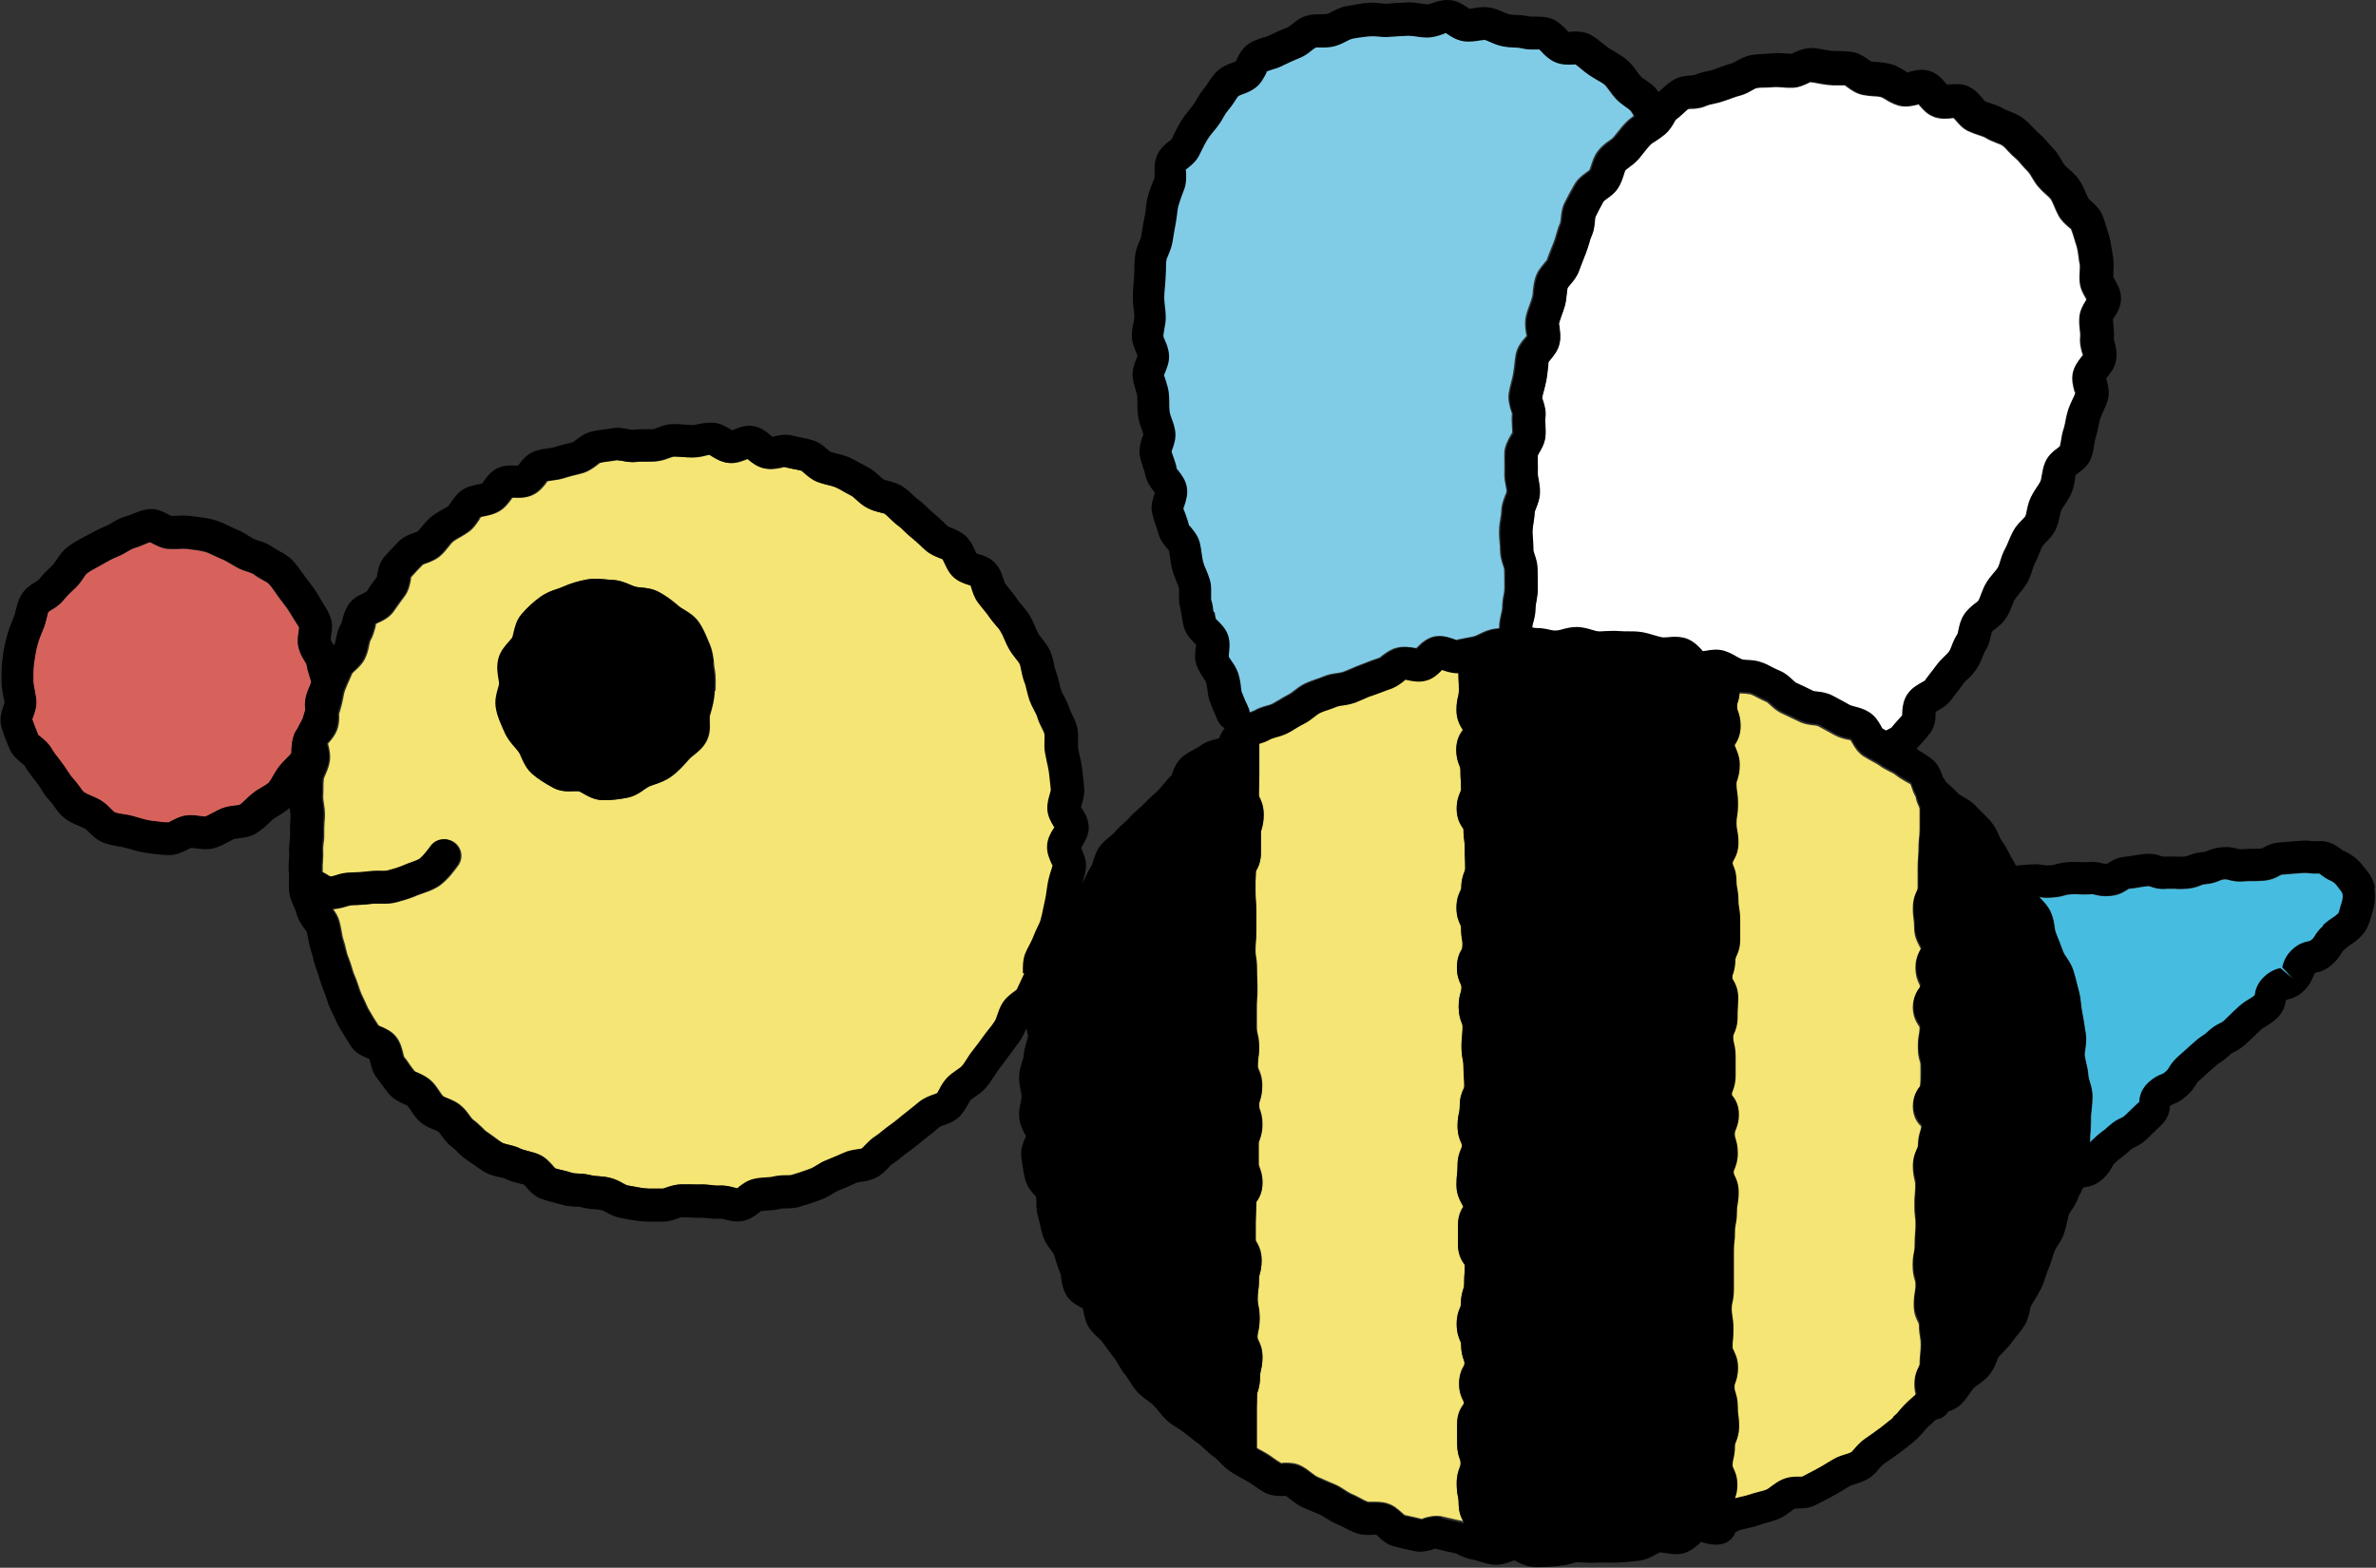
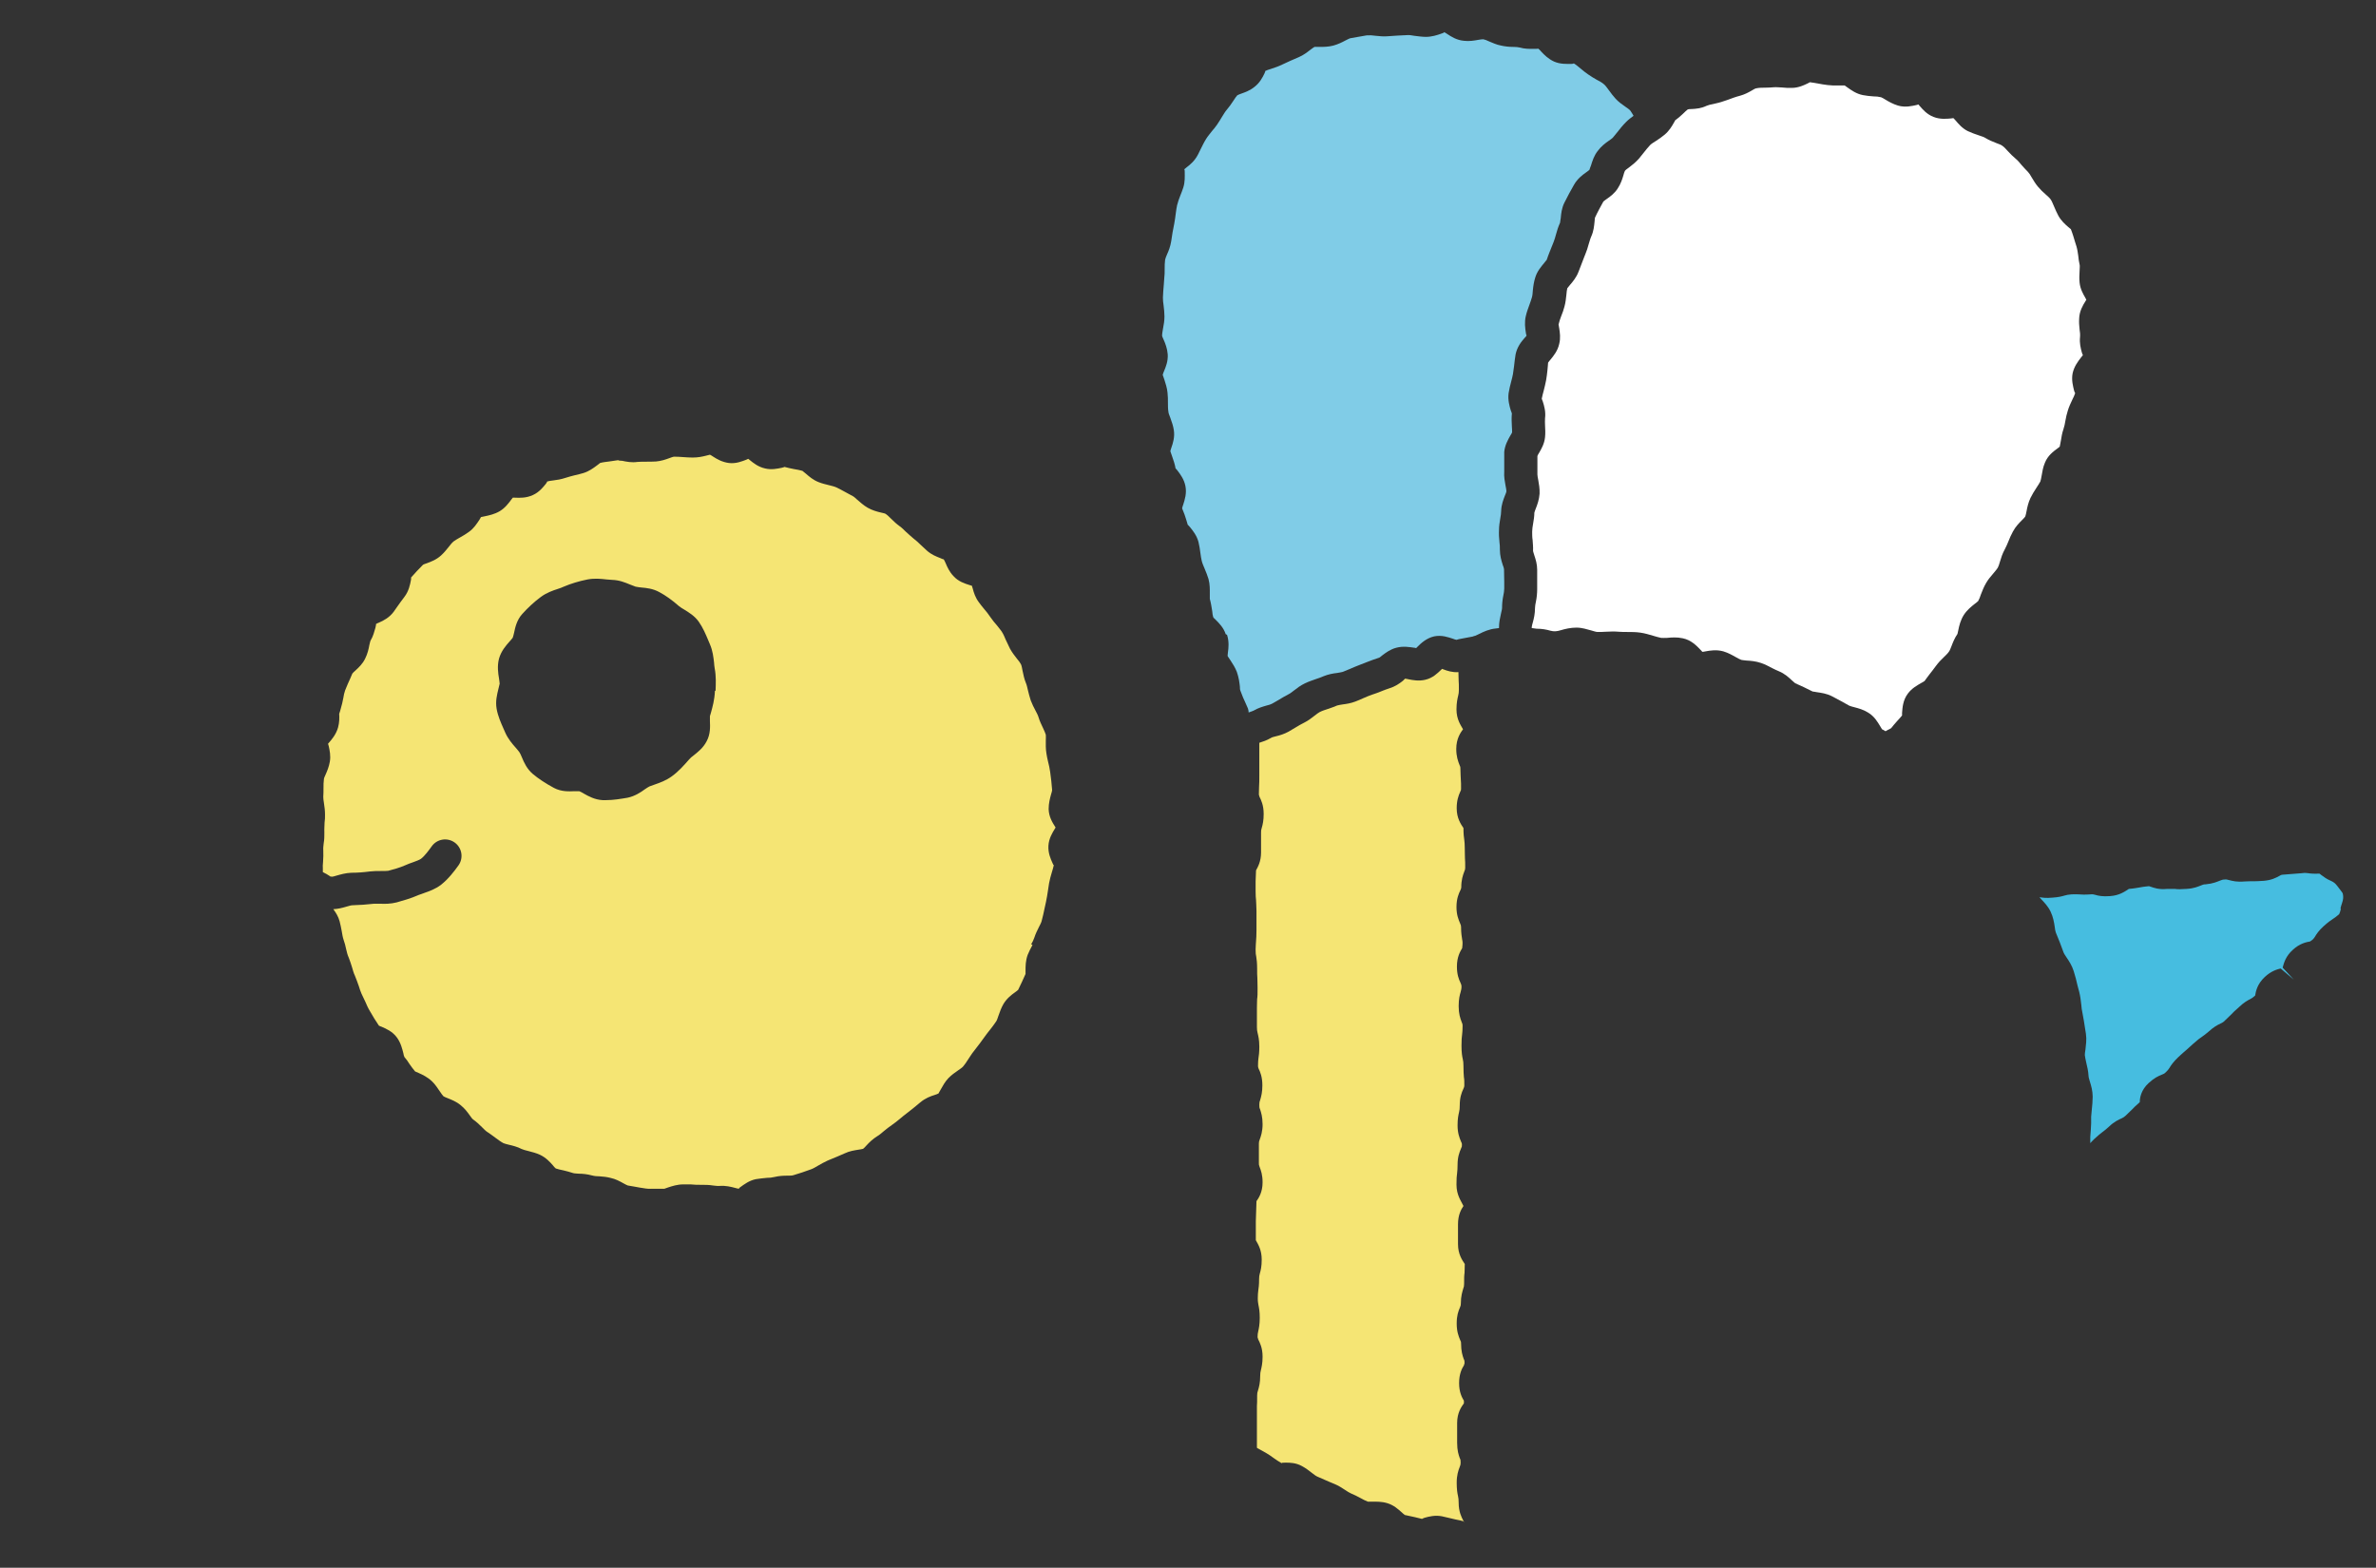
<svg xmlns="http://www.w3.org/2000/svg" id="_レイヤー_2" viewBox="0 0 108.94 71.89">
  <rect x="0" y="0" width="108.94" height="71.89" fill="#333333" stroke="none" />
  <defs>
    <style>.cls-1,.cls-2,.cls-3,.cls-4,.cls-5,.cls-6{stroke-width:0px;}.cls-2{fill:#46bde0;}.cls-3{fill:#d7625c;}.cls-4{fill:#80cce7;}.cls-5{fill:#fff;}.cls-6{fill:#f5e574;}</style>
  </defs>
  <g id="character">
    <g id="hachi">
      <path class="cls-5" d="m76.82,5.5s-.05.09-.08.14c-.09.16-.21.36-.41.53-.13.11-.26.2-.4.29-.11.07-.21.13-.27.19-.11.12-.21.24-.31.37-.07.09-.14.18-.21.26-.15.17-.32.3-.45.4-.07.05-.17.12-.19.16-.02.03-.05.14-.07.21-.05.17-.12.38-.25.58-.15.24-.36.39-.52.5-.05.04-.13.09-.15.12-.12.22-.26.47-.38.73,0,.02-.02.12-.02.19-.02.19-.04.43-.15.67-.05.11-.08.24-.12.36-.04.15-.09.31-.15.45l-.06.15c-.08.21-.17.43-.25.65-.1.27-.27.47-.4.62-.04.05-.1.12-.12.15-.02.07-.03.18-.04.29-.02.19-.04.37-.09.55-.04.15-.09.3-.15.44-.05.13-.09.25-.12.38,0,.01.02.11.03.17.03.19.07.45,0,.72-.07.32-.26.55-.4.72-.04.05-.08.09-.11.14,0,.07-.02.21-.03.35-.02.15-.03.3-.06.45-.03.16-.07.32-.11.48-.03.12-.07.25-.09.37,0,.02.03.08.05.14.06.19.14.46.1.76-.01.1,0,.21,0,.31.01.19.02.38,0,.56-.03.3-.17.54-.27.71-.03.05-.07.11-.08.16,0,.09,0,.22,0,.34,0,.17,0,.33,0,.5,0,.05.02.16.04.26.03.17.07.38.06.62-.02.27-.1.49-.17.67-.03.07-.06.16-.07.2,0,.17-.03.34-.06.52-.02.12-.04.23-.04.35,0,.13,0,.26.02.38.01.17.03.33.02.49,0,.04.04.15.06.22.06.18.13.4.13.66,0,.19,0,.37,0,.55v.33c0,.2-.02.4-.06.59-.02.1-.04.19-.04.28,0,.26-.05.48-.1.66-.02.07-.05.18-.05.22,0,.01,0,.03,0,.04.07.01.14.02.22.03.25,0,.46.04.63.09.18.05.31.03.48-.02.2-.06.45-.12.72-.12.26,0,.49.08.68.13.11.03.22.07.29.07.12,0,.23,0,.35-.01.21-.01.42-.02.63,0,.12.01.25.01.37.01h0c.2,0,.41,0,.61.03.21.03.41.09.61.15.11.03.23.07.34.09.06.01.17,0,.28,0,.2-.02.45-.04.72.02.38.08.63.34.81.53.03.03.06.06.08.09.04,0,.1-.01.14-.02.22-.04.51-.09.83,0,.23.07.42.18.58.27.09.05.18.1.24.12.04.01.15.02.24.03.19.01.42.03.66.11.18.06.35.15.52.24.1.05.2.1.3.14.27.11.46.29.6.42.05.04.12.11.15.13.27.12.53.24.8.38.03,0,.13.02.19.03.2.03.45.06.7.19.29.15.54.29.79.43.04.02.15.05.23.07.19.05.42.11.64.25.28.17.43.43.54.61.03.05.06.1.09.15.04.02.1.05.16.09.03-.01.06-.03.09-.05.06-.03.15-.07.17-.09.07-.09.17-.21.27-.32.08-.08.15-.17.23-.26,0-.04,0-.08,0-.12.02-.25.04-.59.27-.89.18-.24.42-.37.59-.47.06-.03.14-.08.17-.1.06-.09.15-.2.23-.31.1-.12.19-.25.29-.38.11-.15.24-.29.38-.42.08-.08.16-.15.22-.24.04-.05.08-.16.12-.26.06-.16.14-.36.27-.55,0-.02.03-.11.04-.18.04-.2.1-.45.25-.69.15-.23.34-.38.49-.5.06-.04.14-.11.17-.14.05-.09.09-.19.12-.29.07-.18.14-.36.24-.53.09-.16.21-.3.33-.44.07-.09.15-.17.21-.27.03-.06.07-.16.1-.28.05-.17.11-.36.22-.56.06-.11.11-.23.16-.35.06-.16.13-.31.21-.46.12-.23.29-.4.42-.53.05-.05.13-.13.15-.17.02-.04.04-.16.06-.25.03-.17.08-.39.18-.6.08-.16.17-.31.27-.46.06-.1.13-.19.18-.29.02-.05.04-.16.06-.27.03-.17.06-.38.15-.59.13-.33.39-.52.58-.66.04-.03.07-.05.1-.08.02-.08.03-.17.05-.26.03-.19.06-.37.12-.54.04-.12.07-.26.09-.39.03-.16.06-.31.11-.46.05-.17.13-.34.21-.51.05-.1.1-.2.13-.3-.01.01-.03-.04-.05-.1-.05-.21-.13-.49-.07-.8.07-.32.25-.55.38-.72.03-.04.07-.08.1-.13-.02.02-.04-.06-.06-.12-.05-.19-.11-.42-.08-.69.01-.12,0-.23-.02-.35-.02-.17-.03-.33-.02-.5.01-.34.17-.61.29-.8.01-.02.03-.05.04-.07-.02-.03-.04-.06-.05-.09-.1-.17-.23-.4-.26-.69-.02-.18-.01-.37,0-.55,0-.11.02-.23,0-.28-.03-.13-.05-.26-.06-.39-.02-.14-.04-.29-.08-.43l-.06-.19c-.06-.2-.12-.41-.2-.61,0,0-.07-.06-.12-.1-.15-.13-.33-.29-.46-.53-.07-.13-.13-.27-.19-.41-.06-.13-.1-.25-.16-.33-.04-.06-.13-.14-.22-.22-.13-.11-.25-.23-.36-.36-.11-.13-.2-.28-.29-.43-.06-.11-.12-.2-.17-.25-.1-.1-.19-.2-.28-.3-.09-.11-.18-.22-.29-.31-.12-.1-.24-.22-.35-.34-.09-.1-.18-.2-.26-.25-.05-.04-.16-.08-.27-.12-.18-.07-.35-.14-.51-.24-.06-.04-.17-.07-.28-.11-.18-.06-.35-.12-.52-.2-.26-.13-.43-.34-.56-.49-.03-.03-.06-.07-.09-.1-.03,0-.07,0-.1.01-.22.02-.52.05-.82-.07-.31-.12-.5-.35-.64-.51-.02-.02-.03-.04-.05-.06-.02,0-.04.01-.06.02-.23.05-.54.13-.88.03-.23-.07-.42-.18-.57-.27-.07-.04-.16-.1-.2-.11-.12-.03-.23-.04-.35-.04-.17-.01-.33-.03-.49-.06-.3-.06-.52-.22-.69-.34-.05-.03-.09-.07-.14-.1-.08,0-.21,0-.33,0-.15,0-.3,0-.45-.02-.15-.02-.3-.04-.44-.07-.13-.02-.26-.05-.38-.06.01,0-.07.04-.13.07-.17.08-.41.19-.7.19-.16,0-.31,0-.46-.02-.12,0-.24-.02-.35-.01-.13.01-.26.02-.4.02-.14,0-.28,0-.42.03-.03,0-.14.06-.2.1-.14.08-.32.18-.54.24-.2.05-.38.12-.57.19l-.18.06c-.16.06-.32.09-.48.13-.12.02-.23.05-.3.08-.25.12-.49.14-.69.15-.06,0-.13,0-.18.02-.04.03-.13.11-.23.21-.12.11-.23.21-.36.3Z" />
      <path class="cls-2" d="m107.31,41.66c.02-.08.04-.16.07-.24.06-.17.07-.29.04-.43,0-.04-.07-.12-.16-.24l-.1-.13c-.1-.13-.16-.17-.31-.24-.17-.07-.3-.17-.41-.25-.03-.02-.06-.05-.09-.07-.25.01-.4,0-.52-.02-.09-.01-.15-.02-.29,0l-.89.07q-.06,0-.13.05c-.18.1-.38.2-.73.23-.26.02-.4.02-.53.02-.09,0-.18,0-.36.01-.33.03-.53-.02-.72-.07-.08-.02-.1-.03-.18-.02-.1,0-.12.02-.21.05-.13.05-.32.14-.66.17-.1,0-.13.02-.21.05-.13.05-.32.14-.66.16-.27.02-.41.02-.55,0-.09,0-.17,0-.34,0-.38.04-.62-.05-.76-.1-.08-.03-.08-.03-.13-.02-.18.02-.27.03-.36.05-.13.02-.26.05-.51.07-.2.13-.44.3-.86.33-.35.03-.56-.02-.69-.06-.08-.02-.11-.03-.2-.02-.28.02-.42.01-.56,0-.08,0-.16-.01-.32,0-.15.01-.23.03-.3.05-.14.04-.28.08-.57.1-.3.03-.47,0-.6-.02.02.03.05.05.07.08.14.15.32.33.44.58.12.25.16.5.19.7.01.1.03.21.05.26.13.3.24.6.35.9.02.06.08.15.14.24.11.16.25.37.33.63.07.22.13.45.18.68l.07.26c.05.2.08.41.1.62.01.12.02.23.05.35.05.23.08.47.12.71l.04.25c.04.27,0,.52-.02.72-.02.1-.03.21-.03.26.01.11.04.21.06.32.05.21.1.42.11.63,0,.06.03.16.06.26.06.19.13.43.13.7,0,.2-.02.4-.04.59-.01.11-.02.22-.03.33v.3c-.01.21-.02.42-.04.62,0,.09,0,.19,0,.29.05-.06.1-.11.17-.18.19-.18.3-.26.4-.34.08-.06.15-.11.29-.24.25-.24.45-.32.58-.38.08-.04.1-.05.18-.12.15-.14.23-.22.3-.29.08-.09.17-.17.35-.33,0-.19.05-.55.41-.88.25-.23.44-.32.62-.39.08-.03.1-.04.16-.1.09-.09.12-.12.17-.2.07-.12.18-.28.41-.5.18-.17.27-.24.36-.32.08-.07.16-.14.31-.28.21-.19.32-.27.44-.35.07-.05.14-.1.27-.21.23-.21.39-.3.56-.38.08-.04.11-.05.19-.13.15-.14.23-.22.3-.29.08-.09.17-.17.35-.33.23-.22.4-.31.52-.37.08-.04.12-.07.22-.16.03-.2.1-.53.44-.85.3-.28.57-.35.73-.39l.6.51-.51-.55c.06-.22.14-.52.46-.81.32-.3.63-.36.8-.39.14-.09.16-.13.21-.2.09-.15.19-.3.41-.5.21-.19.33-.27.45-.35.07-.05.14-.09.26-.2.02-.03.06-.15.08-.24Z" />
-       <path class="cls-6" d="m87.44,64.33c.14-.12.26-.24.4-.36-.04-.13-.07-.28-.07-.49,0-.42.13-.67.21-.81l.03-.1c0-.27.02-.41.03-.54.01-.09.02-.19.02-.37,0-.17-.01-.25-.03-.34-.02-.14-.05-.29-.05-.57l-.03-.1c-.08-.15-.21-.39-.21-.81,0-.29.03-.44.05-.59.01-.08.03-.16.03-.32,0-.13-.01-.17-.04-.26-.04-.14-.09-.32-.09-.65,0-.3.03-.45.06-.6.02-.08.03-.16.03-.31,0-.26.01-.39.02-.51,0-.1.02-.2.02-.4s0-.29-.02-.38c-.01-.13-.03-.26-.03-.53s0-.38.02-.51c0-.1.02-.2.02-.4,0-.13-.01-.18-.03-.27-.03-.13-.08-.32-.08-.64,0-.41.13-.65.2-.8l.03-.11c0-.35.07-.55.11-.69.03-.09.04-.11.04-.22-.14-.13-.38-.41-.38-.91s.21-.76.33-.91c.02-.23.02-.35.02-.47v-.44c0-.13,0-.17-.03-.25-.05-.17-.09-.35-.09-.66,0-.29.02-.43.05-.58.01-.08.03-.17.03-.33-.12-.18-.31-.45-.31-.91s.21-.76.32-.9q.02-.06-.01-.13c-.07-.14-.19-.38-.19-.79,0-.44.16-.69.25-.85-.1-.22-.31-.5-.31-.97,0-.18-.01-.27-.02-.35-.02-.14-.04-.28-.04-.56,0-.39.11-.63.18-.77q.04-.08.04-.13v-.91c0-.26.01-.38.02-.51,0-.1.02-.2.02-.4,0-.27.02-.4.03-.54.01-.09.02-.18.02-.37,0-.22,0-.33,0-.44,0-.12,0-.24,0-.47q0-.06-.04-.13c-.04-.09-.11-.23-.14-.43-.09-.15-.14-.3-.18-.42-.02-.06-.04-.12-.06-.16-.03-.02-.14-.07-.24-.13-.15-.09-.3-.18-.44-.29-.08-.07-.18-.11-.28-.16-.16-.08-.33-.17-.47-.28-.1-.07-.2-.12-.31-.18-.14-.08-.28-.15-.42-.24-.25-.17-.4-.41-.5-.59-.03-.05-.06-.1-.09-.15,0,.01-.1-.02-.18-.03-.17-.04-.38-.1-.59-.22-.23-.13-.47-.26-.71-.39-.05-.02-.15-.04-.22-.04-.19-.02-.42-.05-.66-.17-.25-.12-.5-.24-.76-.36-.25-.11-.42-.27-.56-.4-.05-.04-.12-.11-.15-.13-.13-.05-.28-.13-.42-.2-.11-.06-.22-.12-.34-.16-.04-.01-.16-.02-.24-.03-.08,0-.18-.01-.28-.02-.02.18-.04.34-.08.46-.03.08-.04.12-.04.23,0,.09,0,.11.04.2.05.14.12.34.12.69,0,.45-.18.72-.28.86.09.24.24.49.24.92,0,.34-.07.55-.11.68-.03.08-.04.11-.04.21,0,.17.01.25.03.33.02.14.04.28.04.56s-.02.42-.04.56c-.01.08-.03.16-.03.33,0,.15.01.2.03.29.03.16.06.32.06.6,0,.43-.15.68-.24.83-.03.13-.02.13,0,.21.07.18.15.39.15.73,0,.14.01.19.03.29.03.13.06.3.06.6,0,.16.01.23.03.31.03.14.05.29.05.58,0,.24,0,.36,0,.48,0,.1,0,.21,0,.42,0,.4-.12.64-.19.78l-.03.11c0,.31-.05.49-.1.66-.03.09-.04.12-.04.23.12.21.27.46.27.89,0,.25,0,.37-.02.49,0,.1-.01.2-.01.4,0,.39-.11.62-.17.76q-.03.07-.03.13c0,.14.01.18.03.27.03.13.07.31.07.62v.43c0,.12,0,.23,0,.46,0,.36-.08.57-.13.7-.03.08-.04.1-.04.19.13.15.32.43.32.89,0,.35-.08.56-.16.74q-.03.08-.03.15c0,.11,0,.15.04.23.05.17.1.35.1.66,0,.34-.07.55-.15.73-.03.08-.04.09-.04.16l.03.11c.07.14.2.38.2.79,0,.29-.02.43-.05.57-.01.08-.03.16-.03.32,0,.3-.03.45-.06.6-.02.07-.03.15-.03.3,0,.27-.02.4-.03.53-.01.09-.02.18-.02.36,0,.21,0,.31,0,.42,0,.12,0,.24,0,.47v.89c0,.31-.05.48-.07.61-.02.09-.03.14-.03.28,0,.16.01.24.03.32.03.14.05.29.05.58,0,.25-.01.38-.02.51,0,.1-.02.19-.02.39.11.23.25.48.25.89,0,.35-.07.55-.12.69-.03.08-.04.11-.04.21,0,.1,0,.13.04.22.04.13.11.34.11.68,0,.17.01.26.02.35.02.14.04.27.04.54,0,.34-.07.55-.15.73-.03.08-.04.09-.04.16,0,.32-.05.5-.08.64-.02.09-.03.13-.03.26t.03.12c.07.14.19.38.19.78,0,.27-.05.45-.11.61.1-.03.2-.05.29-.07.12-.02.24-.05.35-.09.15-.05.29-.09.44-.13.12-.03.25-.07.37-.11.05-.02.14-.09.22-.15.13-.1.3-.22.5-.31.27-.12.54-.13.73-.13.06,0,.12,0,.18,0,.19-.1.41-.21.63-.33l.09-.05c.14-.07.28-.16.41-.24.11-.07.21-.13.32-.19.19-.11.39-.17.55-.22.1-.03.21-.06.25-.09.03-.02.11-.11.16-.17.11-.13.26-.3.46-.44.23-.16.47-.32.69-.49.2-.15.39-.3.58-.46l.08-.07c.08-.06.14-.15.21-.23.12-.14.23-.28.37-.39Z" />
      <path class="cls-6" d="m67.12,69.81l-.03-.09c-.08-.15-.21-.4-.21-.81,0-.15-.01-.21-.03-.31-.03-.13-.06-.3-.06-.61,0-.34.07-.55.14-.73.03-.08.04-.1.04-.19,0-.1,0-.13-.04-.21-.05-.14-.12-.34-.12-.7v-.91c0-.47.2-.75.31-.9v-.12c-.09-.15-.22-.39-.22-.81s.13-.67.22-.81l.03-.1c0-.1,0-.12-.04-.2-.05-.14-.12-.35-.12-.71,0-.07,0-.07-.04-.15-.08-.19-.16-.4-.16-.76s.07-.55.15-.74c.03-.08.04-.09.04-.17,0-.35.07-.55.11-.69.03-.09.04-.11.04-.22,0-.25,0-.37.02-.5,0-.1.01-.2.01-.41-.12-.18-.31-.45-.31-.91,0-.22,0-.33,0-.44,0-.12,0-.24,0-.47,0-.44.15-.69.25-.84-.1-.22-.32-.49-.32-.98,0-.27.01-.4.03-.54.01-.09.02-.19.02-.37,0-.35.08-.56.16-.75.04-.08.04-.09.04-.16s0-.07-.04-.15c-.08-.19-.16-.4-.16-.75,0-.31.04-.48.07-.61.02-.09.03-.15.03-.3,0-.36.08-.58.17-.77q.04-.08.04-.14c0-.19,0-.29-.02-.39-.01-.13-.02-.26-.02-.52,0-.15-.01-.2-.03-.3-.03-.13-.06-.3-.06-.61,0-.27.01-.4.03-.54.01-.09.02-.19.02-.37,0-.08,0-.09-.04-.18-.07-.18-.14-.39-.14-.73s.05-.51.09-.65c.02-.09.04-.13.04-.26q0-.07-.04-.15c-.09-.19-.17-.4-.17-.76,0-.44.15-.69.24-.84.03-.23.02-.31,0-.4-.02-.14-.05-.29-.05-.58q0-.07-.04-.15c-.08-.19-.17-.4-.17-.76,0-.39.11-.63.18-.77q.04-.08.04-.13c0-.34.07-.55.14-.73.03-.08.04-.09.04-.17,0-.21,0-.31-.01-.41,0-.12-.01-.25-.01-.5,0-.17-.01-.26-.02-.35-.02-.14-.04-.28-.04-.56-.12-.18-.31-.45-.31-.91,0-.35.08-.57.16-.75.04-.08.04-.08.04-.15,0-.2,0-.3-.01-.4,0-.13-.02-.25-.02-.51,0-.08,0-.09-.04-.17-.07-.18-.15-.39-.15-.74,0-.47.2-.75.31-.9-.1-.18-.3-.45-.3-.91,0-.32.05-.51.08-.64.02-.09.03-.13.03-.26,0-.2,0-.31-.01-.41,0-.1-.01-.22-.01-.4-.28.02-.52-.06-.7-.13l-.05-.02-.03.03c-.17.16-.39.39-.74.47-.29.07-.56.02-.76-.02-.06-.01-.12-.03-.17-.03h0s-.05.06-.1.1c-.15.12-.35.26-.61.34-.15.05-.29.1-.43.16-.12.05-.24.09-.36.13-.14.05-.27.1-.4.16-.13.06-.25.11-.38.16-.21.08-.41.11-.57.13-.1.02-.21.03-.26.05-.14.06-.28.11-.43.16-.12.04-.25.08-.37.14-.06.03-.15.1-.24.17-.15.12-.3.23-.46.31-.14.07-.28.15-.41.23-.11.06-.21.13-.32.19-.2.11-.4.17-.57.21-.09.02-.2.05-.24.08-.19.11-.37.17-.53.22,0,.05,0,.1,0,.14,0,.12,0,.24,0,.47s0,.35,0,.47c0,.1,0,.21,0,.41,0,.24,0,.36-.01.49,0,.1-.01.2-.01.4l.03.1c.07.14.19.38.19.78,0,.3-.04.48-.09.65-.03.09-.03.12-.03.23v.89c0,.42-.15.67-.23.82l-.02.5v.46c0,.2.01.3.02.4,0,.12.02.25.02.49,0,.21,0,.32,0,.42,0,.12,0,.23,0,.47,0,.25-.01.38-.02.51,0,.09-.02.19-.02.38,0,.17.01.25.03.33.02.14.04.28.04.56,0,.2,0,.3.01.4,0,.12.01.24.01.49s0,.37-.02.49c0,.1-.01.2-.01.4,0,.21,0,.32,0,.42,0,.12,0,.23,0,.47,0,.13.01.17.03.26.03.13.08.31.08.63,0,.27-.02.41-.04.54-.01.09-.02.17-.02.35q0,.06.03.13c.07.14.17.37.17.76,0,.31-.05.5-.1.67-.03.08-.04.11-.04.22s0,.13.04.22c.04.13.11.33.11.67s-.08.56-.13.7c-.03.08-.04.1-.04.19v.89c0,.08,0,.09.03.17.07.18.14.38.14.72,0,.45-.18.72-.28.86l-.03.91c0,.21,0,.31,0,.41,0,.12,0,.24,0,.47.12.21.27.46.27.89,0,.3-.04.48-.09.65-.02.09-.03.12-.03.24,0,.27-.02.41-.04.55-.01.09-.02.17-.02.34,0,.15.02.23.03.3.03.15.06.3.06.59s-.04.49-.07.62c-.02.09-.03.14-.03.27l.03.1c.07.14.2.38.2.79,0,.32-.05.5-.08.63-.02.09-.03.13-.03.26,0,.31-.05.49-.1.66-.03.09-.04.12-.04.24,0,.24,0,.36-.01.48,0,.1,0,.21,0,.41v.9s0,.6,0,.6c.01,0,.02.01.03.02.13.07.26.14.38.21.12.07.24.15.36.24.12.08.24.17.37.24-.03-.03.09-.03.18-.03.21,0,.47.01.73.15.17.09.32.2.47.32.09.07.18.14.25.17.18.08.36.16.55.24l.24.1c.17.07.33.17.48.27.1.07.2.13.27.16.15.06.3.14.45.22.11.06.22.12.33.16.02,0,.12,0,.19,0,.19,0,.44-.01.7.07.3.09.5.28.66.42.05.04.09.09.14.12.12.03.29.06.46.1l.33.08s.05-.03.11-.05c.21-.06.49-.13.8-.07.13.03.26.06.39.09.15.04.3.07.45.1.06.01.11.03.17.05Z" />
      <path class="cls-4" d="m56.26,29.11c.1.31.07.6.04.81,0,.06-.02.12-.01.17.01.02.07.11.14.21.1.15.2.31.28.51.09.26.12.49.14.68,0,.07,0,.14.03.2.11.29.14.36.19.46.04.08.07.16.15.34.02.06.03.12.03.18.08-.03.18-.06.22-.08.22-.13.44-.19.61-.24.09-.02.19-.05.24-.08l.28-.16c.16-.1.32-.19.49-.28.08-.04.15-.1.23-.16.14-.11.31-.24.52-.34.17-.08.35-.14.52-.2.11-.04.22-.07.32-.12.22-.09.44-.13.62-.15.1-.02.2-.03.26-.05.11-.04.21-.09.32-.13.17-.07.34-.15.51-.21.1-.04.21-.08.31-.12.17-.07.35-.13.53-.19.02,0,.1-.07.15-.11.16-.12.37-.28.65-.35.31-.08.59-.03.8,0,.03,0,.07.01.1.02.02-.02.04-.04.06-.06.16-.16.41-.4.77-.48.35-.07.64.04.86.11.05.02.11.04.16.05.04-.02.15-.04.26-.06.16-.03.32-.06.48-.09.04-.02.09-.03.13-.04.05-.02.11-.05.17-.08.2-.1.45-.22.76-.25l.15-.02s0-.01,0-.02c0-.25.05-.46.09-.64.02-.1.05-.2.05-.26,0-.19.02-.39.06-.58.02-.1.04-.2.04-.31v-.32c0-.19-.01-.38-.01-.57,0-.03-.03-.13-.06-.2-.06-.19-.13-.42-.13-.7,0-.11,0-.23-.02-.35-.02-.18-.03-.37-.02-.55,0-.18.03-.36.06-.54.02-.11.04-.23.04-.35.01-.27.1-.5.17-.68.03-.07.07-.17.07-.21,0-.05-.02-.15-.04-.25-.03-.18-.08-.4-.06-.65,0-.11,0-.23,0-.34,0-.19,0-.37,0-.56.03-.31.17-.55.27-.73.03-.05.08-.13.09-.16,0-.07,0-.17-.01-.27-.01-.2-.02-.4,0-.6,0-.02-.03-.08-.05-.14-.06-.2-.14-.48-.1-.79.03-.18.07-.36.12-.54.03-.11.06-.23.08-.34.02-.12.03-.24.05-.36.02-.18.04-.36.07-.54.07-.34.26-.58.41-.75.04-.04.08-.08.1-.13-.02.02-.03-.06-.04-.12-.03-.2-.07-.47,0-.76.04-.18.11-.36.17-.53.04-.11.08-.22.11-.33.03-.1.03-.2.04-.3.02-.21.05-.41.11-.6.09-.3.28-.51.41-.67.04-.05.1-.12.12-.15.07-.22.17-.45.26-.68l.06-.15c.04-.1.07-.21.1-.32.05-.19.11-.37.19-.55,0-.03.02-.13.03-.2.02-.21.04-.46.17-.72.14-.28.29-.56.44-.82.16-.28.39-.45.56-.57.05-.04.13-.09.15-.12,0-.02.04-.12.07-.2.06-.19.13-.43.3-.65.16-.22.36-.37.52-.48.07-.05.16-.11.19-.15l.18-.22c.13-.17.27-.34.42-.49.11-.11.23-.2.34-.28-.05-.08-.09-.16-.15-.24-.03-.04-.14-.12-.23-.18-.16-.11-.31-.22-.44-.36-.11-.12-.21-.25-.31-.39-.08-.11-.16-.22-.22-.27-.1-.09-.22-.15-.35-.22-.13-.07-.25-.15-.37-.23-.12-.08-.23-.17-.35-.27-.11-.09-.21-.18-.33-.25.02.02-.04.03-.1.03-.21,0-.51.02-.8-.11-.26-.12-.44-.3-.58-.45-.04-.05-.11-.12-.14-.14,0,.01-.17.01-.28.01-.16,0-.35,0-.56-.06-.07-.02-.19-.03-.32-.03-.18,0-.36-.02-.54-.06-.22-.04-.4-.13-.55-.19-.1-.05-.21-.09-.27-.1-.04,0-.16.01-.25.03-.17.03-.39.07-.64.04-.33-.03-.58-.19-.76-.31-.05-.03-.1-.07-.15-.09.03.02-.06.05-.12.07-.19.07-.45.15-.71.15-.18,0-.36-.03-.54-.05-.11-.02-.22-.04-.33-.03-.29.01-.58.03-.86.05-.19.02-.39,0-.58-.02-.11-.01-.23-.03-.29-.02h-.11c-.25.05-.5.08-.74.13-.05,0-.16.07-.25.11-.15.08-.33.17-.55.23-.23.06-.45.06-.63.06-.08,0-.2,0-.23,0-.03.01-.13.09-.2.14-.14.11-.31.24-.52.33-.26.11-.51.22-.76.34-.16.08-.34.14-.52.2-.1.03-.22.07-.27.1.03-.01,0,.05-.02.1-.09.19-.22.44-.47.63-.2.16-.42.24-.59.3-.06.02-.16.06-.19.08-.04.04-.11.14-.18.25-.09.14-.19.28-.3.41-.08.09-.14.2-.21.31-.08.13-.15.25-.24.38-.07.1-.15.2-.23.29-.09.12-.19.23-.27.36-.1.16-.18.33-.26.49l-.12.24c-.14.27-.35.45-.51.57-.04.03-.09.07-.12.1.03-.01.03.06.03.12,0,.19.02.45-.07.72-.04.12-.08.23-.13.35-.06.15-.11.29-.15.45-.03.12-.04.25-.06.37-.02.16-.04.31-.07.47-.06.27-.1.54-.14.81-.04.25-.12.45-.19.6-.04.09-.08.2-.09.25-.02.14-.02.28-.02.42,0,.15,0,.29-.02.44l-.02.28c-.02.19-.03.39-.04.59,0,.12.01.24.03.36.02.17.04.34.04.51,0,.19-.03.38-.07.58-.02.12-.04.23-.04.3,0,.02.04.12.07.18.08.18.17.41.19.68.02.31-.09.58-.17.77-.02.06-.05.11-.06.17,0,.01.04.12.08.23.05.17.12.36.14.58.02.16.02.33.02.49,0,.13,0,.26.02.38,0,.07.05.18.09.29.07.19.13.37.16.56.05.32-.04.6-.11.8-.02.06-.04.12-.05.17.02.05.06.16.09.26.06.17.12.35.15.53.01,0,.05.05.09.1.13.17.3.4.36.7.07.34-.03.64-.1.86-.02.06-.04.11-.05.17.02.04.06.16.11.28.05.16.11.32.15.48,0-.02.06.06.1.1.13.16.31.38.39.68.04.17.07.35.09.52.02.12.03.24.06.35.03.12.08.23.13.35.07.16.13.32.18.48.07.26.06.5.06.7,0,.07,0,.18,0,.21.05.18.08.37.11.56.01.11.02.21.06.31,0-.01.06.05.11.1.15.15.35.35.45.65Z" />
      <path class="cls-6" d="m47.28,43.3c.06-.1.11-.2.15-.32.05-.16.13-.32.21-.48.05-.1.11-.2.13-.31.05-.17.08-.34.12-.52l.07-.32c.04-.17.06-.34.09-.52l.05-.33c.03-.17.08-.34.13-.51.03-.11.07-.22.09-.33-.01.03-.04-.02-.06-.08-.09-.2-.21-.47-.19-.8.02-.33.18-.59.29-.77.01-.02.02-.04.04-.06-.01-.02-.02-.04-.03-.05-.12-.19-.28-.45-.29-.8,0-.26.06-.49.11-.67.02-.07.05-.16.05-.2-.02-.27-.05-.55-.09-.83-.02-.16-.06-.33-.1-.49-.03-.12-.05-.23-.07-.35-.04-.23-.03-.44-.03-.61,0-.09.01-.21,0-.26-.02-.07-.07-.18-.12-.29-.08-.17-.16-.33-.21-.5-.03-.11-.09-.21-.14-.31-.08-.15-.16-.31-.22-.47-.05-.15-.09-.31-.13-.47-.03-.12-.05-.24-.1-.35-.07-.17-.11-.37-.15-.56-.02-.11-.04-.22-.07-.28-.03-.06-.1-.16-.18-.25-.12-.15-.23-.3-.32-.46-.07-.14-.13-.28-.2-.42-.05-.12-.1-.24-.17-.35-.06-.1-.15-.19-.22-.29-.11-.12-.21-.25-.31-.39-.09-.14-.19-.26-.3-.39-.08-.09-.15-.19-.22-.28-.17-.22-.24-.45-.29-.64-.01-.04-.03-.09-.04-.13-.03-.01-.06-.02-.1-.03-.22-.07-.52-.16-.75-.42-.18-.19-.28-.41-.35-.58-.03-.06-.07-.16-.09-.18-.02,0-.1-.03-.16-.06-.18-.07-.41-.16-.61-.34-.09-.08-.18-.17-.27-.25-.11-.11-.23-.22-.35-.31-.12-.1-.24-.21-.35-.31-.09-.09-.18-.18-.28-.25-.14-.1-.27-.22-.4-.35-.08-.08-.16-.16-.25-.22-.03-.02-.14-.04-.22-.06-.17-.04-.39-.1-.6-.22-.19-.11-.34-.25-.47-.36-.08-.07-.16-.15-.21-.17-.11-.06-.22-.12-.33-.18-.14-.08-.28-.15-.42-.22-.11-.05-.22-.07-.33-.1-.16-.04-.33-.08-.48-.14-.26-.1-.44-.26-.59-.39-.05-.04-.13-.11-.16-.13-.11-.03-.24-.06-.38-.08-.15-.03-.3-.06-.44-.1,0,0-.07.03-.13.04-.2.04-.47.1-.76.03-.32-.07-.55-.26-.71-.39-.02-.02-.04-.03-.06-.05-.02,0-.05.02-.07.03-.21.08-.49.2-.82.16-.31-.04-.55-.18-.72-.29-.05-.03-.1-.07-.15-.09,0,0-.11.03-.2.05-.16.04-.35.08-.59.08-.14,0-.29-.01-.43-.02-.14-.01-.28-.02-.42-.02-.04,0-.15.04-.23.07-.16.06-.37.13-.6.15-.16.01-.31.01-.47.01-.13,0-.25,0-.38.01-.27.04-.51-.01-.7-.05-.06-.01-.16,0-.19-.03-.12.02-.27.04-.41.06-.14.02-.28.03-.42.07,0,0-.08.07-.14.11-.16.12-.36.27-.62.35-.13.04-.26.07-.39.1-.14.04-.29.07-.43.12-.21.07-.4.1-.57.12-.1.01-.22.03-.28.05.02,0-.02.05-.05.1-.13.16-.31.39-.6.52-.3.14-.6.13-.82.12-.03,0-.07,0-.1,0-.02.03-.05.07-.07.09-.12.16-.28.38-.53.53-.24.14-.48.19-.67.23-.06.01-.16.03-.19.04,0,0-.04.08-.08.14-.11.16-.24.37-.46.53-.14.1-.28.19-.43.27-.1.06-.2.11-.29.18-.08.07-.15.16-.22.25-.11.14-.22.27-.35.39-.22.2-.47.29-.66.36-.06.02-.15.05-.17.07-.17.17-.37.38-.56.6.03-.02.02.04.01.1-.04.21-.1.51-.3.77-.12.16-.24.32-.35.48l-.14.2c-.2.27-.47.41-.68.5-.05.02-.1.04-.14.07.02-.01,0,.1-.02.17-.05.17-.1.38-.22.58-.02.03-.04.15-.06.22-.03.17-.08.39-.19.61-.12.25-.3.41-.45.55-.05.04-.12.11-.14.14l-.08.19c-.09.19-.17.38-.25.58-.04.11-.06.22-.08.34-.03.17-.07.33-.12.5-.02.08-.04.15-.07.23.01.19.01.39-.05.62-.09.33-.3.57-.45.74,0,0,0,0-.01.01,0,.03.02.07.03.11.04.19.1.44.05.72-.04.23-.12.42-.19.58-.03.07-.08.17-.08.21-.02.14-.02.28-.02.41,0,.14,0,.27-.01.41,0,.06.01.17.03.28.03.18.05.36.05.54,0,.12,0,.24-.02.35,0,.15-.02.3-.01.46,0,.17,0,.33-.03.49-.01.11-.03.22-.02.33.01.17,0,.35-.01.53-.01.12-.02.23-.01.3,0,.05,0,.11,0,.17.13.06.24.13.33.19,0,.01.03.02.11.02.02,0,.12-.03.19-.05.18-.05.41-.12.68-.13.27,0,.55-.02.85-.06.16-.02.33-.02.5-.02.14,0,.27,0,.34-.01.23-.06.52-.14.77-.25.11-.05.24-.1.36-.14.14-.05.3-.11.37-.16.18-.14.36-.39.49-.57.24-.34.71-.42,1.05-.18.34.24.42.71.18,1.05-.2.28-.47.63-.8.89-.26.2-.55.3-.78.38-.09.03-.17.06-.25.09-.36.16-.73.26-1.01.34-.28.07-.54.07-.75.06-.1,0-.19,0-.28,0-.34.04-.67.06-.99.07-.07,0-.19.04-.3.07-.17.05-.36.1-.58.11.11.15.23.33.29.56.04.15.07.31.1.47.02.12.04.25.08.37.05.14.09.29.12.44.03.13.06.26.12.39.06.14.1.29.15.44.04.13.07.26.13.38.07.16.12.32.18.48.04.12.07.23.12.34.06.12.12.25.18.38.06.14.12.28.2.41.13.23.27.46.42.68.04.02.08.04.12.05.21.09.51.22.71.5.18.25.24.52.29.71.01.06.03.15.05.18.07.08.16.2.24.33.08.11.16.23.25.33,0,0,.1.04.16.07.18.08.41.19.61.38.16.15.26.32.36.46.06.09.13.19.17.23.02.02.13.06.2.09.17.07.39.15.59.32.19.15.32.33.42.47.05.07.12.17.16.19.14.1.27.22.4.35.08.08.16.17.26.23.12.08.23.16.35.25.12.09.24.18.37.25.04.02.16.05.24.07.17.04.39.09.6.2.06.03.18.06.3.09.18.05.36.09.53.17.28.13.47.34.6.49.04.05.08.1.13.14.08.03.22.06.36.09.15.04.29.07.43.12.05.02.17.02.27.03.17,0,.38.02.6.08.11.03.23.04.34.04.17.01.34.03.5.07.24.05.44.16.6.25.07.04.17.09.2.1l.29.05c.18.03.36.07.54.09.14.02.28.01.42.01.04,0,.08,0,.12,0,.1,0,.21,0,.31,0,.01,0,.11-.04.17-.06.18-.06.43-.14.69-.14h.34c.17.02.34.02.5.02.17,0,.35,0,.52.03.11.01.22.03.32.02.27-.02.51.04.7.09.06.02.16.04.19.04-.03,0,.01-.05.06-.08.17-.12.4-.3.71-.36.16-.03.33-.04.5-.06.12,0,.23-.01.35-.04.21-.05.41-.06.58-.06.11,0,.22,0,.28-.02.27-.08.54-.17.81-.27.11-.04.21-.1.31-.16.15-.09.3-.17.45-.24l.12-.05c.22-.09.44-.18.66-.28.23-.11.45-.14.63-.17.07-.01.19-.03.22-.04.03-.02.11-.1.16-.16.12-.13.28-.29.49-.42.11-.06.2-.15.3-.23.12-.1.25-.2.38-.29.12-.08.24-.18.35-.27.1-.09.21-.17.31-.25.21-.16.42-.33.62-.5.25-.21.48-.29.67-.35.06-.02.15-.05.18-.07,0-.01.06-.11.1-.18.09-.16.19-.35.36-.53.13-.13.29-.25.44-.35.09-.06.19-.13.23-.18.08-.09.15-.2.22-.31.09-.13.17-.27.27-.39.18-.22.34-.45.51-.68.07-.1.15-.2.23-.3.1-.12.19-.25.28-.38.04-.05.07-.16.11-.27.06-.18.13-.36.22-.52.15-.26.37-.43.54-.55.05-.04.1-.07.14-.11.1-.21.23-.47.34-.73h0s0-.09,0-.15c0-.2,0-.46.1-.73.06-.15.14-.3.22-.45Zm-14.5-11.62c-.02.43-.11.73-.18.99l-.05.17s0,.15,0,.22c.01.25.03.6-.15.93-.16.31-.41.5-.61.66-.07.05-.14.11-.19.17-.23.26-.48.55-.8.78-.26.19-.54.29-.77.37-.08.03-.17.06-.25.09-.05.02-.13.08-.21.13-.19.14-.46.32-.8.39-.3.05-.64.11-.99.11-.05,0-.1,0-.15,0-.36-.02-.65-.18-.86-.3-.07-.04-.17-.1-.21-.11-.03,0-.14,0-.22,0-.25.01-.6.03-.94-.15-.39-.21-.72-.43-.97-.64-.27-.23-.4-.52-.5-.76-.04-.09-.08-.19-.11-.23-.05-.07-.11-.14-.17-.21-.16-.18-.36-.41-.49-.71l-.07-.16c-.12-.27-.26-.58-.32-.92-.06-.35.02-.65.08-.9.02-.09.05-.2.06-.25,0-.05-.02-.15-.03-.24-.04-.24-.09-.56,0-.91.1-.35.32-.6.48-.78.05-.06.13-.14.15-.18.02-.04.04-.15.06-.22.05-.24.12-.58.37-.86.25-.28.55-.56.86-.79.26-.19.54-.29.79-.37.09-.03.18-.06.26-.1.33-.14.69-.25,1.09-.33.32-.06.61-.03.87,0,.09,0,.17.02.26.02.33.01.59.12.81.21.08.03.17.07.26.1.09.02.18.03.27.04.23.02.53.05.82.21.3.16.59.37.91.65.07.06.15.1.23.15.21.13.48.29.67.56s.32.58.43.84l.08.19c.13.3.16.59.19.84,0,.09.02.18.03.27.07.37.05.71.04,1.02Z" />
-       <path class="cls-3" d="m13.11,34.81c.1-.1.2-.2.25-.28,0,0,0-.1,0-.17.01-.19.03-.44.13-.69.04-.1.1-.18.15-.26.04-.09.09-.18.13-.25.04-.08.09-.17.11-.22h0c.03-.13.07-.25.11-.37,0-.14-.02-.29,0-.45.03-.24.12-.45.19-.61.03-.07.08-.18.08-.22,0-.05-.04-.18-.08-.29-.05-.18-.1-.35-.13-.52,0-.02-.06-.12-.1-.18-.09-.15-.2-.34-.26-.57-.08-.29-.04-.56,0-.76,0-.06.02-.13.02-.19-.04-.08-.14-.22-.23-.37-.06-.1-.12-.19-.18-.29-.11-.19-.25-.36-.38-.54l-.11-.14c-.07-.09-.13-.18-.19-.27-.1-.14-.19-.28-.31-.4-.05-.05-.16-.11-.27-.17-.16-.08-.31-.17-.44-.28-.03-.02-.16-.06-.24-.09-.15-.05-.34-.11-.53-.22l-.19-.11c-.16-.1-.32-.2-.51-.27-.11-.05-.22-.1-.33-.15-.13-.06-.26-.13-.41-.17-.22-.06-.43-.08-.64-.11l-.16-.02c-.16-.02-.31-.01-.46,0-.11,0-.23,0-.34,0-.33,0-.6-.15-.8-.25-.04-.02-.08-.04-.11-.06-.08.02-.17.06-.27.1-.15.06-.31.13-.46.17-.07.02-.18.08-.3.15-.14.08-.29.17-.44.23-.25.1-.49.23-.73.37l-.23.13c-.16.09-.32.17-.47.28-.04.03-.11.13-.16.21-.09.13-.19.29-.35.44l-.13.12c-.15.15-.29.28-.43.45-.17.22-.38.35-.55.45-.06.03-.14.09-.16.11,0,.02-.04.15-.07.27-.04.17-.09.34-.15.5-.1.25-.21.5-.28.77-.07.27-.12.54-.15.81-.03.21-.03.42-.03.63v.19c0,.11.03.24.06.4.03.13.06.27.07.41.04.32-.06.6-.13.8-.02.05-.04.09-.05.14.06.21.15.42.24.63l.04.1s0,0,0,0c.01,0,.08.05.12.09.16.13.35.29.49.53.09.17.21.31.33.46l.15.2c.09.11.16.23.24.35.08.13.15.24.23.32.12.12.22.26.33.41.07.1.15.21.2.25.07.05.19.1.32.16.15.06.3.13.44.21.2.12.35.27.47.39.06.06.15.15.19.17.08.03.22.06.37.08.15.02.31.05.46.09l.24.07c.19.05.38.11.57.14.32.04.58.08.83.08,0,0,.08-.05.14-.08.17-.09.39-.2.67-.24.24-.03.46,0,.63.03.07.01.19.03.22.02.08-.02.21-.09.34-.16.13-.07.27-.14.4-.2.22-.09.44-.12.61-.14.08-.01.2-.03.24-.04.07-.04.18-.14.28-.24.11-.11.23-.22.35-.31.12-.09.26-.18.4-.26.12-.07.25-.15.31-.21.05-.05.12-.17.18-.28.09-.15.17-.3.28-.44.09-.12.2-.24.32-.35Z" />
-       <path class="cls-1" d="m108.9,40.72c-.08-.42-.29-.7-.47-.91l-.08-.1c-.26-.33-.52-.53-.9-.7-.04-.02-.08-.05-.12-.08-.2-.15-.55-.4-1.03-.36-.15.01-.2,0-.29,0-.13-.02-.3-.04-.6-.01l-.89.07c-.35.03-.55.13-.73.23q-.07.04-.13.05c-.18.01-.27.01-.36.01-.13,0-.26,0-.53.02-.08,0-.1,0-.18-.02-.18-.05-.39-.1-.72-.07-.34.03-.53.11-.66.17-.08.03-.1.04-.21.05-.34.03-.53.11-.66.16-.08.03-.11.04-.21.05-.17.01-.25,0-.34,0-.14,0-.28-.01-.55,0-.06,0-.06,0-.14-.02-.14-.05-.38-.14-.76-.1-.26.02-.39.05-.51.07-.09.02-.18.03-.36.05-.42.04-.66.2-.86.33-.1,0-.11,0-.2-.02-.14-.04-.35-.09-.69-.06-.16.01-.24,0-.32,0-.14-.01-.28-.02-.56,0-.29.02-.43.06-.57.1-.07.02-.15.04-.3.05-.12.01-.16,0-.25-.01-.13-.02-.32-.06-.64-.03l-.65.05c-.05-.09-.09-.18-.14-.26-.07-.1-.12-.2-.17-.31-.1-.19-.2-.38-.33-.55-.04-.06-.09-.16-.14-.27-.08-.18-.18-.4-.35-.61-.13-.16-.28-.3-.43-.45-.09-.09-.18-.17-.26-.26-.19-.21-.41-.34-.59-.44-.09-.05-.19-.11-.23-.15-.19-.2-.39-.38-.57-.54-.04-.08-.08-.15-.14-.21,0-.01-.01-.03-.01-.04-.08-.22-.18-.52-.44-.75-.15-.13-.33-.24-.5-.35-.09-.05-.18-.1-.25-.17,0,0,.01,0,.02-.02.07-.09.15-.18.24-.27.12-.13.24-.27.35-.42.23-.29.25-.63.26-.87,0-.04,0-.07,0-.11.03-.02.06-.03.09-.05.18-.1.43-.24.62-.5l.23-.3c.11-.14.22-.28.32-.43.06-.08.13-.15.21-.22.15-.14.29-.29.4-.46.13-.19.21-.39.28-.56.04-.11.08-.21.12-.27.16-.24.22-.49.26-.69.02-.07.04-.17.05-.19.02-.03.11-.09.16-.14.16-.12.36-.28.51-.52.11-.17.18-.36.26-.55.04-.1.07-.2.13-.29.06-.09.13-.17.2-.26.13-.15.25-.31.35-.48.12-.2.18-.41.24-.58.03-.11.07-.21.1-.28.09-.16.16-.34.23-.51.04-.11.09-.22.14-.32.02-.03.1-.11.15-.17.14-.14.31-.31.44-.56.11-.23.16-.45.2-.64.02-.1.04-.2.06-.25.05-.1.11-.19.17-.28.11-.17.22-.33.3-.52.1-.23.14-.46.17-.64.02-.1.03-.22.01-.18.04-.04.09-.07.14-.11.19-.15.46-.34.59-.69.07-.19.11-.4.14-.61.02-.1.03-.21.06-.3.06-.18.1-.37.14-.56.02-.11.05-.23.08-.34.03-.1.08-.19.12-.29.09-.19.17-.38.23-.58.09-.34,0-.64-.05-.86-.01-.04-.02-.07-.03-.11.02-.03.05-.06.07-.09.14-.18.34-.42.39-.77.05-.3-.02-.58-.07-.78-.02-.06-.04-.16-.04-.18.02-.21,0-.43-.02-.64,0-.1-.02-.2-.03-.22.02-.05.05-.1.09-.15.13-.21.3-.5.29-.87-.01-.34-.16-.6-.27-.8-.03-.06-.07-.11-.08-.13-.01-.09,0-.18,0-.27.01-.19.03-.43-.02-.69-.02-.1-.03-.2-.05-.3-.03-.22-.07-.45-.13-.66l-.05-.17c-.08-.25-.15-.51-.25-.76-.13-.3-.35-.5-.51-.64-.05-.04-.12-.11-.13-.12-.05-.08-.08-.17-.12-.26-.08-.18-.16-.39-.31-.6-.14-.21-.32-.37-.46-.49-.07-.06-.15-.13-.21-.2-.06-.07-.1-.15-.14-.22-.1-.17-.22-.38-.41-.57-.07-.07-.14-.15-.2-.22-.14-.17-.29-.33-.47-.48-.07-.06-.14-.14-.21-.21-.14-.15-.29-.31-.5-.46-.21-.15-.42-.23-.6-.3-.09-.04-.19-.07-.27-.12-.21-.13-.42-.19-.6-.25-.1-.03-.19-.06-.25-.09-.04-.04-.08-.09-.12-.14-.14-.17-.33-.4-.64-.54-.32-.14-.63-.11-.86-.09-.04,0-.08,0-.12.01-.02-.02-.04-.05-.07-.08-.15-.18-.36-.43-.71-.54-.35-.12-.67-.04-.9.02-.06.01-.12.03-.09.05-.05-.01-.14-.07-.22-.12-.16-.1-.36-.22-.61-.28-.2-.05-.4-.07-.6-.09-.1,0-.2-.01-.27-.02-.03-.01-.1-.06-.15-.1-.17-.12-.41-.29-.73-.34-.2-.03-.41-.04-.61-.04-.11,0-.21,0-.31-.01-.11-.01-.22-.03-.33-.05-.2-.04-.4-.07-.59-.08-.33,0-.6.11-.8.2-.05.02-.11.05-.12.06-.11,0-.21,0-.31-.01-.21-.02-.41-.03-.61,0-.1,0-.21.01-.31.02-.21,0-.42.02-.62.05-.28.05-.5.17-.68.27-.07.04-.16.09-.19.1-.25.07-.48.15-.71.24l-.16.06c-.09.03-.18.05-.27.07-.18.04-.4.08-.61.18-.03,0-.12.02-.19.02-.21.02-.5.04-.78.21-.21.12-.37.28-.52.41-.05.05-.11.09-.16.14-.02-.02-.03-.05-.04-.07-.17-.22-.38-.37-.55-.48-.08-.05-.16-.1-.22-.17-.07-.07-.12-.15-.18-.23-.12-.17-.26-.36-.47-.54-.17-.14-.37-.26-.57-.38-.09-.05-.18-.1-.27-.16-.08-.06-.16-.12-.24-.19-.18-.15-.36-.29-.56-.4-.31-.17-.64-.16-.88-.15-.06,0-.13.01-.12.03-.05-.03-.09-.08-.13-.13-.16-.16-.37-.38-.69-.5-.27-.09-.53-.09-.73-.09-.09,0-.2,0-.25,0-.23-.06-.45-.07-.64-.08-.1,0-.21,0-.31-.03-.05-.01-.15-.05-.24-.09-.18-.08-.4-.18-.67-.22-.26-.04-.5,0-.69.03-.1.02-.21.03-.19.04-.05-.02-.1-.06-.15-.09-.2-.13-.47-.31-.84-.32-.3-.01-.54.07-.74.14-.07.02-.17.06-.2.06-.11,0-.22-.02-.32-.04-.2-.03-.41-.06-.61-.05-.32.01-.63.03-.93.06-.1,0-.19,0-.29-.02-.19-.02-.41-.05-.65-.01h-.11c-.28.05-.56.09-.83.14-.27.05-.49.17-.66.26-.08.04-.18.09-.23.1-.05.01-.16.01-.25.01-.2,0-.45,0-.71.08-.28.09-.48.25-.64.38-.06.05-.15.12-.18.13-.3.12-.59.25-.87.39-.08.04-.18.07-.27.09-.19.06-.42.13-.64.27-.31.2-.46.49-.56.7-.03.05-.05.11-.04.11-.03.02-.13.06-.19.08-.19.07-.45.17-.68.38-.19.18-.32.38-.42.54-.05.08-.1.16-.16.23-.15.17-.26.35-.37.54-.05.08-.1.17-.16.25-.06.08-.12.16-.18.23-.14.17-.27.34-.38.52-.12.2-.23.41-.33.62l-.08.18s-.09.08-.14.12c-.18.14-.42.34-.55.66-.12.3-.11.59-.1.8,0,.06,0,.16,0,.18-.03.1-.07.2-.11.29-.07.19-.15.39-.2.59-.05.19-.08.39-.1.6-.01.11-.02.22-.05.33-.06.29-.11.58-.16.91,0,.05-.05.15-.09.24-.07.18-.16.39-.19.66-.02.19-.03.38-.03.57,0,.12,0,.23-.01.35l-.02.26c-.02.22-.04.44-.04.66,0,.2.01.39.04.59.01.11.03.22.03.33,0,.1-.02.19-.04.29-.04.17-.08.39-.07.63,0,.29.11.53.19.72.03.06.06.16.07.14-.01.06-.04.11-.06.17-.08.2-.19.48-.17.8.02.24.09.45.14.62.03.11.07.21.07.27.01.12.01.24.01.36,0,.19,0,.37.03.56.03.23.1.43.16.6.03.09.07.18.08.23,0,.06-.03.11-.05.17-.07.21-.16.5-.11.82.03.19.1.38.16.57.04.1.07.2.09.31.06.32.24.56.37.73.02.03.05.06.07.09,0,.03-.02.07-.03.1-.07.22-.17.52-.09.86.04.18.1.36.16.53.04.11.08.22.11.34.08.32.26.55.4.71.04.05.08.09.09.1.03.12.04.23.06.35.02.18.05.37.1.54.05.19.12.36.19.54.04.1.09.21.12.31,0,.04,0,.15,0,.23,0,.19-.02.44.06.69.03.11.04.22.06.33.03.19.06.38.11.56.1.33.32.54.47.7.04.04.08.08.08.04,0,.03,0,.13-.02.2-.02.2-.06.48.04.77.09.25.22.45.32.6.04.07.11.16.12.2.03.09.04.2.06.33.02.17.04.37.12.57.13.35.18.45.23.56.03.06.06.14.12.28.07.16.18.28.32.36-.09.12-.15.24-.21.35-.03.05-.05.11-.02.1-.03.02-.12.04-.19.06-.2.05-.47.12-.71.31-.08.06-.17.1-.26.15-.17.09-.36.19-.54.34-.26.22-.38.51-.46.72-.02.06-.04.12-.04.13-.15.13-.27.29-.4.44-.07.09-.14.17-.22.25-.08.08-.16.16-.25.23-.14.13-.28.26-.42.41-.08.08-.16.16-.25.23-.15.13-.29.26-.42.41-.07.08-.15.15-.23.22-.16.14-.31.28-.44.44-.03.04-.12.11-.19.17-.15.12-.34.27-.49.48-.16.23-.23.47-.29.66-.02.07-.06.19-.08.22-.11.17-.2.34-.28.52-.04.09-.09.18-.14.27,0-.02.01-.04.02-.06.06-.2.12-.4.15-.61.04-.35-.09-.65-.18-.86-.01-.03-.03-.06-.04-.09.02-.03.04-.06.05-.09.12-.2.29-.47.3-.83,0-.37-.17-.65-.29-.85-.03-.05-.06-.1-.07-.06,0-.03.03-.13.05-.2.05-.19.13-.44.1-.74-.03-.31-.06-.62-.1-.92-.03-.2-.07-.4-.12-.6l-.06-.3c0-.05,0-.16,0-.25,0-.19.02-.43-.04-.69-.06-.23-.15-.43-.24-.6-.04-.09-.09-.18-.12-.27-.06-.2-.15-.39-.25-.57-.05-.09-.1-.18-.13-.28-.04-.1-.06-.21-.08-.31-.05-.2-.1-.39-.17-.58-.03-.08-.05-.18-.07-.27-.04-.18-.08-.41-.19-.64-.1-.22-.25-.4-.36-.54-.06-.08-.12-.15-.17-.23-.05-.1-.09-.2-.14-.3-.08-.19-.16-.37-.26-.54-.1-.17-.24-.33-.37-.49-.07-.08-.14-.16-.2-.25-.11-.17-.24-.33-.37-.49l-.19-.24s-.05-.13-.07-.19c-.06-.19-.14-.46-.34-.69-.24-.29-.56-.39-.79-.46-.06-.02-.11-.03-.09,0-.02-.03-.06-.12-.09-.18-.08-.18-.19-.42-.4-.63-.22-.21-.47-.31-.66-.39-.06-.02-.15-.06-.17-.07-.08-.07-.16-.14-.23-.22-.15-.14-.29-.27-.45-.4-.08-.07-.16-.14-.24-.22-.14-.14-.29-.28-.45-.39-.08-.06-.15-.13-.23-.2-.15-.15-.31-.29-.48-.4-.23-.15-.47-.21-.66-.26-.08-.02-.19-.05-.22-.07-.05-.03-.13-.1-.2-.17-.14-.13-.31-.28-.54-.4-.1-.05-.19-.1-.28-.15-.18-.1-.35-.19-.54-.28-.19-.08-.38-.14-.58-.18-.1-.03-.21-.05-.29-.08-.03-.02-.1-.08-.15-.12-.15-.13-.36-.32-.66-.41-.19-.06-.38-.1-.58-.14-.11-.02-.22-.04-.33-.07-.32-.09-.61-.03-.83.02-.06.01-.12.03-.08.05-.05-.03-.09-.07-.14-.11-.18-.15-.42-.34-.76-.4-.36-.06-.66.06-.88.15-.03.01-.06.03-.1.04-.03-.02-.07-.04-.1-.06-.19-.11-.44-.27-.78-.29-.26-.01-.49.03-.68.07-.1.02-.22.04-.26.04-.11,0-.22-.01-.33-.02-.2-.02-.39-.03-.59-.02-.27,0-.5.09-.68.16-.08.03-.18.07-.23.07-.11,0-.22,0-.33,0-.2,0-.4,0-.58.03-.04,0-.13-.02-.2-.03-.2-.04-.47-.1-.77-.04-.11.02-.22.03-.33.05-.2.02-.4.05-.59.1-.3.07-.52.24-.69.37-.05.04-.13.1-.15.11-.11.03-.21.06-.32.08-.19.05-.38.1-.57.16-.06.02-.16.04-.27.05-.19.02-.42.06-.65.15-.32.13-.51.37-.65.55-.02.03-.04.06-.07.09-.03,0-.07,0-.1,0-.24-.01-.56-.03-.88.14-.28.15-.46.39-.58.56-.04.05-.08.13-.08.12-.03.01-.13.03-.19.04-.2.04-.48.09-.73.26-.25.17-.4.4-.52.57-.04.06-.09.14-.11.16-.08.06-.17.11-.27.16-.18.1-.36.21-.52.34-.16.13-.29.29-.43.45-.06.08-.13.16-.18.21-.05.03-.11.05-.17.07-.2.07-.48.17-.71.4-.21.22-.44.45-.64.68-.24.27-.3.58-.34.81-.01.06-.02.11,0,.11-.14.18-.27.36-.4.55l-.08.14s-.1.05-.15.08c-.22.1-.51.24-.71.55-.14.23-.21.46-.26.65-.02.09-.05.2-.08.24-.14.24-.18.48-.22.67-.02.08-.04.19-.05.22,0,.01-.03.03-.05.05-.01-.02-.03-.05-.04-.07-.04-.06-.09-.16-.1-.16,0-.06.01-.12.02-.19.04-.24.09-.57-.05-.91-.09-.23-.23-.45-.36-.66-.05-.08-.1-.16-.14-.24-.14-.25-.32-.48-.49-.71l-.1-.13c-.05-.07-.11-.15-.16-.22-.15-.21-.3-.42-.47-.6-.2-.2-.43-.33-.62-.43-.08-.05-.17-.09-.24-.14-.24-.18-.49-.27-.69-.33-.09-.03-.19-.06-.24-.09l-.17-.1c-.23-.14-.45-.27-.71-.37-.09-.04-.17-.08-.25-.12-.19-.09-.41-.2-.67-.27-.28-.08-.56-.12-.84-.15l-.15-.02c-.27-.04-.52-.03-.73-.02-.09,0-.18,0-.21.02-.06-.02-.11-.05-.17-.08-.22-.12-.54-.29-.94-.24-.28.04-.52.14-.72.22-.09.04-.18.08-.27.1-.27.07-.5.2-.67.31-.08.05-.16.1-.25.13-.31.13-.61.29-.9.45l-.21.11c-.23.12-.45.25-.66.41-.24.18-.38.4-.5.58-.06.08-.11.16-.15.21l-.12.12c-.2.19-.39.38-.55.59-.02.02-.11.07-.16.11-.2.12-.47.29-.65.6-.14.24-.2.5-.25.7-.02.09-.04.19-.08.28-.13.31-.25.62-.34.96-.09.33-.15.67-.19,1-.04.28-.04.56-.04.84v.17c0,.27.05.51.09.72.02.09.04.19.05.23,0,.06-.03.12-.05.18-.08.24-.2.57-.1.95.08.29.2.6.32.88l.04.1c.13.33.38.53.56.68.05.04.13.1.14.12.13.23.29.43.45.64l.14.18c.06.08.11.16.16.24.11.18.24.38.43.58.06.06.12.14.17.22.12.17.27.39.5.56.22.17.45.27.65.35.09.04.18.08.27.12.04.02.12.1.18.16.16.16.36.36.65.48.25.1.49.14.71.18.1.02.2.03.3.06l.22.06c.26.08.52.15.84.19.32.04.65.09.97.09h0c.35,0,.63-.15.83-.25.06-.03.15-.08.16-.08.03,0,.15.01.23.02.21.03.5.07.81,0,.26-.07.48-.19.67-.29.09-.05.17-.09.26-.13.04-.02.16-.03.23-.04.23-.03.51-.06.78-.22.24-.14.42-.31.58-.46.07-.07.15-.14.22-.2.08-.06.16-.11.25-.16.16-.1.34-.21.51-.36,0,.02,0,.04,0,.06.01.09.03.18.03.27,0,.1,0,.2-.01.31-.01.19-.02.39-.01.58,0,.1,0,.2-.02.3-.02.2-.04.4-.02.6,0,.09,0,.19-.01.28-.02.18-.03.39,0,.62.01.09,0,.19,0,.29,0,.18-.02.39.02.62.04.25.14.46.22.64.04.09.08.17.1.26.07.3.24.53.36.7.04.05.1.13.11.15.03.11.05.21.07.32.04.2.07.4.14.59.04.11.06.22.09.32.05.19.1.39.18.58.04.1.07.21.1.32.06.2.12.39.2.57.04.1.07.2.11.3.06.2.13.4.22.59.05.1.1.2.15.31.08.19.17.37.27.54.16.27.33.54.5.81.21.32.52.45.75.55.03.01.07.03.1.04,0,.04.02.08.03.12.05.21.11.51.32.76.07.09.14.18.2.27.12.17.24.33.37.48.21.23.47.35.65.43.06.03.15.07.17.08.05.05.1.13.16.22.1.16.23.35.42.52.22.19.45.29.64.36.07.03.17.07.2.09.04.03.1.12.15.19.12.16.26.36.48.52.08.06.16.14.23.21.15.15.31.29.49.41.09.06.18.13.28.19.17.12.33.24.51.34.24.14.48.19.67.23.09.02.2.04.25.07.22.11.43.16.61.21.1.02.19.04.25.06.05.04.08.09.12.13.15.17.35.4.67.52.19.07.38.12.58.17.11.03.22.06.33.09.25.08.48.09.67.1.1,0,.21,0,.27.03.2.05.4.08.61.09.1,0,.21.02.31.04.04,0,.14.06.21.1.17.09.39.21.67.26l.27.05c.21.04.43.08.64.1.2.02.4.02.6.02.11,0,.22,0,.33,0,.03,0,.06,0,.08,0,.27,0,.5-.08.67-.14.06-.02.15-.05.17-.06h.3c.2.02.41.02.61.02.1,0,.2.01.3.02.21.02.42.04.61.02.03,0,.13.03.2.04.2.05.46.12.76.08.34-.05.59-.23.77-.37.05-.04.09-.08.1-.09.1-.02.21-.02.31-.03.2-.01.41-.03.61-.08.06-.02.17-.02.27-.02.19,0,.42-.01.66-.09.3-.09.59-.19.88-.29.19-.07.38-.17.56-.28.09-.05.18-.11.27-.15l.12-.05c.25-.1.49-.2.73-.32.03-.01.15-.03.22-.04.2-.03.45-.07.7-.2.24-.13.41-.31.55-.46.05-.06.13-.14.17-.16.17-.1.33-.23.48-.36.08-.07.17-.14.26-.2.16-.11.32-.24.47-.36.08-.07.17-.14.26-.21.23-.18.46-.36.7-.57.03-.02.12-.05.18-.07.19-.07.46-.16.69-.37.2-.19.32-.41.42-.58.04-.07.09-.17.12-.2.06-.07.15-.12.22-.17.15-.1.34-.23.5-.42.13-.15.24-.32.35-.49.06-.09.12-.18.18-.27.19-.24.37-.49.55-.74.06-.09.13-.17.19-.26.12-.16.25-.32.35-.49.1-.16.16-.32.22-.46.02.07.03.15.04.2.02.06.04.15.04.15-.02.1-.05.2-.08.31-.06.2-.11.4-.13.61,0,.09-.04.18-.07.27-.05.18-.12.4-.13.65-.01.25.03.48.07.66.02.11.04.21.04.28s-.02.17-.04.27c-.04.18-.09.41-.07.66.02.32.15.57.24.76.03.05.06.12.08.1-.01.05-.04.1-.06.15-.09.22-.21.51-.16.87.05.31.09.63.16.93.07.34.27.58.42.75.04.05.08.09.09.09h0c.01.06.02.16.02.26,0,.19,0,.43.08.68.03.11.06.22.08.33.04.2.09.39.15.58.09.25.23.45.35.6.06.08.12.16.14.21.04.1.07.21.1.31.06.19.12.39.2.57.02.04.03.15.04.23.03.2.07.45.2.7.17.33.47.49.68.61.05.03.11.05.09.01.01.03.03.13.05.2.04.2.09.47.25.72.14.21.31.37.44.49.08.07.16.15.19.2l.09.12c.15.21.3.42.46.62.06.08.11.18.17.27.1.18.21.36.34.51.07.08.12.17.17.25.1.16.21.34.37.51.16.17.33.29.48.4.08.06.17.12.24.19.08.08.15.17.22.25.13.16.25.31.4.45.15.14.32.25.5.36.09.06.18.11.27.18.16.13.32.25.48.38l.25.19c.09.07.18.15.26.23.14.13.29.26.45.37.08.06.14.13.21.2.13.14.28.29.48.43.16.1.33.2.49.29.1.06.21.11.31.17.1.06.19.13.29.19.16.11.31.22.48.31.27.15.54.17.76.17.09,0,.21,0,.2-.02.08.04.16.11.23.17.14.11.31.24.53.35.2.09.4.18.61.26l.23.1c.09.04.17.1.26.15.15.1.33.21.55.3.1.04.2.09.3.14.17.09.35.18.54.25.27.1.53.09.74.08.07,0,.17,0,.16-.02.05.03.09.07.14.12.16.15.38.35.7.43.19.05.39.1.59.14l.31.07c.33.08.62,0,.84-.06.06-.02.12-.04.12-.05.11.02.22.05.34.08.18.04.36.09.55.12.04,0,.14.05.22.09.17.08.39.18.65.22.1.01.2.05.3.08.18.06.39.12.63.15.32.03.6-.07.8-.14.06-.02.15-.06.14-.06.03,0,.12.05.18.08.19.09.45.22.77.23.04,0,.09,0,.13,0,.15,0,.3,0,.45-.01.4-.02.8-.06,1.07-.14.1-.03.21-.06.26-.07.12,0,.25,0,.37.01.2.01.4.02.6,0,.12,0,.24,0,.36,0,.21,0,.41.01.62,0,.12-.01.25-.02.37-.03.2-.01.4-.03.6-.06.3-.04.54-.17.73-.28.07-.04.17-.09.19-.1.03,0,.15.02.22.03.22.04.49.09.8.03.34-.07.58-.28.76-.43.04-.04.1-.09.08-.1.04,0,.12.02.17.04.23.06.55.13.89.03.26-.08.46-.28.54-.52.07-.04.14-.07.22-.1.1-.03.21-.05.32-.08.19-.04.37-.08.55-.15.11-.04.22-.07.33-.1.18-.05.36-.1.54-.17.23-.09.41-.23.56-.34.08-.06.16-.12.19-.14.03,0,.12,0,.18-.01.21,0,.49-.01.77-.15.24-.12.48-.24.72-.37l.09-.05c.17-.09.33-.19.5-.29l.28-.17c.05-.03.15-.06.25-.09.17-.05.39-.12.6-.25.23-.14.38-.32.5-.47.05-.06.13-.15.16-.17.25-.17.5-.34.74-.52.21-.16.42-.32.63-.49l.08-.07c.16-.13.29-.28.43-.44.06-.08.12-.15.2-.22.13-.11.24-.22.36-.33.24-.03.44-.16.56-.36.19-.07.41-.16.6-.35.14-.14.26-.31.38-.47.06-.09.12-.18.19-.26.04-.05.13-.11.22-.17.15-.11.33-.24.49-.43.17-.21.27-.44.34-.62.03-.08.07-.18.1-.21.07-.09.14-.16.22-.24.14-.15.28-.29.39-.45.06-.09.14-.18.21-.27.13-.15.25-.31.35-.47.16-.25.21-.5.25-.7.01-.07.04-.17.05-.2l.15-.25c.11-.18.22-.36.31-.54.09-.18.16-.38.22-.57.03-.1.06-.2.1-.29.08-.18.14-.37.2-.55.03-.1.06-.21.1-.31.04-.09.09-.17.14-.25.1-.15.22-.34.3-.57.06-.19.11-.38.15-.57.02-.11.05-.22.08-.32.01-.03.07-.12.11-.17.11-.16.25-.37.33-.64.07-.1.11-.2.15-.29.04-.08.04-.09.12-.13.18-.02.51-.07.85-.39.26-.24.36-.44.43-.57.04-.08.05-.1.12-.16.14-.13.21-.19.29-.24.11-.08.21-.16.4-.34.08-.07.1-.08.18-.12.13-.06.33-.15.58-.38.18-.17.26-.25.35-.34.07-.07.15-.15.3-.29.36-.34.41-.7.41-.88.06-.06.08-.07.16-.1.18-.07.37-.16.62-.39.24-.22.34-.38.41-.5.05-.08.07-.12.17-.2.15-.14.23-.21.31-.28.09-.08.18-.16.36-.32.13-.12.2-.17.27-.21.12-.08.23-.16.44-.35.08-.08.11-.09.19-.13.16-.08.33-.17.56-.38.18-.16.26-.25.35-.33.07-.07.15-.15.3-.29.1-.09.14-.11.22-.16.12-.07.28-.16.52-.37.34-.31.41-.64.44-.85,0,0,.09-.04.09-.04.16-.04.43-.11.73-.39.32-.3.4-.59.51-.83.17-.03.47-.09.8-.39.22-.2.32-.35.41-.5.05-.08.07-.11.16-.19.12-.11.19-.16.26-.2.12-.08.24-.16.44-.35.33-.31.44-.69.51-.94l.04-.15c.14-.41.17-.79.1-1.19Zm-2.38,1.73c-.22.2-.32.35-.41.5-.05.08-.07.11-.21.2-.17.03-.48.09-.8.39-.32.3-.4.59-.46.81l.51.55-.6-.51c-.16.04-.43.11-.73.39-.34.31-.41.64-.44.85-.1.09-.14.11-.22.16-.12.07-.28.16-.52.37-.18.16-.26.25-.35.33-.07.07-.15.15-.3.29-.08.08-.11.09-.19.13-.16.08-.33.17-.56.38-.12.12-.2.17-.27.21-.12.08-.23.16-.44.35-.15.14-.23.21-.31.28-.09.08-.18.16-.36.32-.24.22-.34.38-.41.5-.05.08-.07.12-.17.2-.06.06-.08.07-.16.1-.18.07-.37.16-.62.39-.36.34-.41.7-.41.88-.18.16-.26.25-.35.33-.07.07-.15.15-.3.29-.08.07-.1.08-.18.12-.13.06-.33.15-.58.38-.14.13-.21.19-.29.24-.11.08-.21.16-.4.34-.07.06-.12.12-.17.18,0-.1,0-.19,0-.29.02-.2.03-.41.03-.62v-.3c.01-.11.03-.22.04-.33.02-.2.04-.4.04-.59,0-.27-.07-.51-.13-.7-.03-.1-.06-.21-.06-.26-.01-.21-.06-.42-.11-.63-.03-.11-.05-.21-.06-.32,0-.05.01-.17.03-.26.03-.2.07-.44.02-.72l-.04-.25c-.03-.24-.07-.48-.12-.71-.02-.11-.03-.23-.05-.35-.02-.21-.05-.42-.1-.62l-.07-.26c-.06-.23-.11-.46-.18-.68-.08-.26-.22-.46-.33-.63-.06-.08-.12-.18-.14-.24-.11-.3-.23-.6-.35-.9-.02-.05-.04-.16-.05-.26-.03-.2-.07-.45-.19-.7-.12-.25-.3-.43-.44-.58-.02-.02-.05-.05-.07-.08.13.02.31.05.6.02.29-.02.43-.06.57-.1.07-.02.15-.04.3-.05.16-.01.24,0,.32,0,.14.01.28.02.56,0,.09,0,.11,0,.2.02.14.03.34.09.69.06.42-.04.66-.2.86-.33.26-.02.39-.05.51-.07.09-.02.18-.03.36-.05.06,0,.06,0,.13.02.14.05.38.14.76.1.17-.01.25,0,.34,0,.14,0,.28.02.55,0,.34-.03.53-.11.66-.16.08-.03.1-.04.21-.05.34-.03.53-.11.66-.17.08-.03.1-.04.21-.05.08,0,.1,0,.18.02.18.05.39.1.72.07.18-.02.27-.01.36-.01.13,0,.26,0,.53-.02.35-.03.55-.13.73-.23q.07-.04.13-.05l.89-.07c.14-.01.2,0,.29,0,.12.01.27.03.52.02.03.02.06.05.09.07.11.08.24.18.41.25.15.07.21.11.31.24l.1.13c.09.12.15.19.16.24.03.15.01.26-.04.43-.03.08-.05.16-.07.24-.02.08-.06.21-.08.24-.12.11-.19.16-.26.2-.12.08-.24.16-.45.35Zm-19.75,22.58c-.19.15-.38.31-.58.46-.23.17-.46.33-.69.49-.2.14-.34.3-.46.44-.05.06-.13.15-.16.17-.05.03-.15.06-.25.09-.16.05-.36.11-.55.22-.11.06-.21.13-.32.19-.13.08-.27.17-.41.24l-.09.05c-.22.12-.44.23-.63.33-.06.01-.12,0-.18,0-.2,0-.46.01-.73.13-.21.09-.37.22-.5.31-.08.06-.17.13-.22.15-.12.05-.25.08-.37.11-.15.04-.3.08-.44.13-.11.04-.23.06-.35.09-.1.02-.2.05-.29.07.06-.16.11-.34.11-.61,0-.4-.12-.64-.19-.78q-.03-.07-.03-.12c0-.13.01-.17.03-.26.03-.13.08-.32.08-.64,0-.08,0-.08.04-.16.07-.18.15-.39.15-.73,0-.27-.02-.41-.04-.54-.01-.09-.02-.18-.02-.35,0-.34-.07-.54-.11-.68-.03-.08-.04-.11-.04-.22s0-.12.04-.21c.05-.14.12-.34.12-.69,0-.42-.14-.66-.25-.89,0-.19,0-.29.02-.39.01-.13.02-.25.02-.51,0-.29-.03-.43-.05-.58-.01-.08-.03-.16-.03-.32,0-.14.01-.19.03-.28.03-.13.07-.31.07-.61v-.89c0-.24,0-.36,0-.47,0-.1,0-.21,0-.42,0-.18.01-.27.02-.36.02-.13.03-.27.03-.53,0-.15.02-.22.03-.3.03-.15.06-.3.06-.6,0-.16.01-.24.03-.32.02-.14.05-.29.05-.57,0-.4-.12-.64-.2-.79l-.03-.11c0-.08,0-.08.04-.16.07-.18.15-.39.15-.73,0-.31-.05-.49-.1-.66-.03-.09-.04-.12-.04-.23q0-.07.03-.15c.08-.19.16-.4.16-.74,0-.47-.2-.74-.32-.89,0-.09,0-.11.04-.19.05-.14.13-.35.13-.7,0-.23,0-.35,0-.46v-.43c0-.31-.05-.49-.08-.62-.02-.09-.03-.14-.03-.27q0-.06.03-.13c.06-.14.17-.37.17-.76,0-.2,0-.3.01-.4,0-.12.02-.25.02-.49,0-.43-.15-.69-.27-.89,0-.11,0-.15.04-.23.05-.17.1-.35.1-.66l.03-.11c.07-.14.19-.38.19-.78,0-.21,0-.31,0-.42,0-.12,0-.24,0-.48,0-.29-.03-.43-.05-.58-.01-.08-.03-.16-.03-.31,0-.3-.04-.48-.06-.6-.02-.09-.03-.14-.03-.29,0-.34-.07-.55-.15-.73-.03-.08-.04-.09,0-.21.09-.15.24-.4.24-.83,0-.28-.03-.43-.06-.6-.02-.09-.03-.15-.03-.29,0-.16.01-.25.03-.33.02-.14.04-.28.04-.56s-.02-.42-.04-.56c-.01-.08-.03-.17-.03-.33,0-.1,0-.12.04-.21.04-.13.11-.34.11-.68,0-.43-.15-.68-.24-.92.1-.14.28-.41.28-.86,0-.35-.07-.56-.12-.69-.03-.08-.04-.1-.04-.2,0-.11,0-.14.04-.23.04-.13.07-.28.08-.46.1.01.19.02.28.02.09,0,.2.01.24.03.12.04.23.1.34.16.14.07.28.15.42.2.03.02.1.08.15.13.14.13.31.29.56.4.26.11.51.23.76.36.24.12.47.15.66.17.07,0,.17.02.22.04.24.13.48.25.71.39.21.12.42.18.59.22.08.02.19.05.18.03.04.04.06.1.09.15.1.18.25.42.5.59.13.09.28.17.42.24.11.06.21.11.31.18.15.11.31.2.47.28.1.05.2.1.28.16.14.11.29.2.44.29.1.06.2.12.24.13.03.05.04.11.06.16.04.12.1.27.18.42.04.19.1.34.14.43q.04.07.04.13c0,.24,0,.35,0,.47,0,.11,0,.22,0,.44,0,.19-.01.28-.02.37-.02.13-.03.27-.03.54,0,.2,0,.3-.02.4-.01.13-.02.26-.02.51v.91q0,.06-.04.13c-.07.14-.18.38-.18.77,0,.28.02.42.04.56.01.09.02.18.02.35,0,.47.2.75.31.97-.09.15-.25.41-.25.85,0,.4.12.64.19.79q.03.07.01.13c-.11.15-.32.43-.32.9s.19.73.31.91c0,.17-.01.25-.03.33-.02.14-.05.29-.05.58,0,.3.04.48.09.66.02.09.04.13.04.25v.44c0,.12,0,.24-.03.47-.12.15-.33.43-.33.91s.23.78.38.91c0,.11,0,.13-.04.22-.04.14-.11.34-.11.69l-.03.11c-.08.15-.2.39-.2.8,0,.32.05.51.08.64.02.09.03.14.03.27,0,.2,0,.3-.02.4,0,.13-.02.26-.02.51s.01.4.03.53c0,.1.02.19.02.38s0,.3-.02.4c-.01.13-.02.26-.02.51,0,.16-.02.23-.03.31-.03.15-.06.3-.06.6,0,.33.05.51.09.65.02.09.04.13.04.26,0,.16-.01.24-.03.32-.03.15-.05.29-.05.59,0,.41.13.66.21.81l.03.1c0,.29.02.43.05.57.01.08.03.17.03.34,0,.19-.01.28-.02.37-.02.14-.03.27-.03.54l-.03.1c-.08.15-.21.4-.21.81,0,.21.03.36.07.49-.13.12-.26.24-.4.36-.13.12-.25.25-.37.39-.07.08-.13.17-.21.23l-.08.07Zm-20.67,4.55c-.32-.07-.6.01-.8.07-.06.02-.12.04-.11.05l-.33-.08c-.17-.04-.34-.08-.46-.1-.05-.03-.09-.08-.14-.12-.15-.14-.36-.33-.66-.42-.26-.08-.5-.07-.7-.07-.07,0-.17,0-.19,0-.11-.04-.22-.1-.33-.16-.15-.08-.3-.16-.45-.22-.07-.03-.17-.09-.27-.16-.16-.1-.31-.2-.48-.27l-.24-.1c-.18-.08-.37-.15-.55-.24-.06-.03-.15-.1-.25-.17-.15-.12-.3-.23-.47-.32-.26-.13-.52-.15-.73-.15-.09,0-.21,0-.18.03-.13-.07-.25-.15-.37-.24-.12-.08-.24-.16-.36-.24-.12-.08-.25-.15-.38-.21-.01,0-.02-.01-.03-.02v-.6s0-.9,0-.9c0-.21,0-.31,0-.41,0-.12.01-.24.01-.48,0-.12,0-.15.04-.24.05-.17.1-.35.1-.66,0-.13.01-.17.03-.26.03-.13.08-.31.08-.63,0-.4-.12-.64-.2-.79l-.03-.1c0-.14.01-.19.03-.27.03-.13.07-.31.07-.62s-.03-.44-.06-.59c-.01-.08-.03-.15-.03-.3,0-.17.01-.26.02-.34.02-.14.04-.27.04-.55,0-.12.01-.16.03-.24.05-.17.09-.35.09-.65,0-.43-.15-.69-.27-.89,0-.24,0-.36,0-.47,0-.1,0-.21,0-.41l.03-.91c.1-.14.28-.41.28-.86,0-.34-.07-.54-.14-.72-.03-.08-.04-.09-.04-.17v-.89c0-.09,0-.11.04-.19.05-.14.13-.35.13-.7s-.06-.54-.11-.67c-.03-.08-.04-.11-.04-.22s0-.14.04-.22c.06-.18.1-.36.1-.67,0-.39-.11-.62-.17-.76q-.03-.07-.03-.13c0-.17.01-.26.02-.35.02-.14.04-.27.04-.54,0-.32-.05-.5-.08-.63-.02-.09-.03-.13-.03-.26,0-.23,0-.35,0-.47,0-.11,0-.21,0-.42,0-.2,0-.3.01-.4,0-.12.02-.25.02-.49s0-.37-.01-.49c0-.1-.01-.2-.01-.4,0-.28-.02-.42-.04-.56-.01-.08-.03-.17-.03-.33,0-.19,0-.29.02-.38.01-.13.02-.25.02-.51,0-.23,0-.35,0-.47,0-.11,0-.21,0-.42,0-.25,0-.37-.02-.49,0-.1-.01-.2-.01-.4v-.46s.02-.5.02-.5c.09-.15.23-.4.23-.82v-.89c0-.11.01-.15.04-.23.05-.17.09-.35.09-.65,0-.4-.12-.64-.19-.78l-.03-.1c0-.2,0-.3.01-.4,0-.12.01-.24.01-.49,0-.21,0-.31,0-.41,0-.12,0-.24,0-.47s0-.36,0-.47c0-.04,0-.09,0-.14.16-.05.34-.11.53-.22.04-.02.15-.05.24-.08.16-.04.36-.1.57-.21.11-.06.22-.12.32-.19.13-.08.27-.16.41-.23.16-.08.32-.2.46-.31.09-.07.18-.14.24-.17.12-.06.24-.1.37-.14.14-.05.29-.1.43-.16.05-.02.16-.04.26-.05.16-.02.36-.06.57-.13.13-.05.26-.11.38-.16.13-.06.26-.12.4-.16.12-.04.24-.09.36-.13.14-.05.28-.11.43-.16.26-.08.45-.22.61-.34.05-.04.13-.1.1-.1h0c.06,0,.11.02.17.03.2.04.47.09.76.02.35-.08.57-.3.74-.47l.03-.03.05.02c.18.06.42.14.7.13,0,.18,0,.3.01.4,0,.1.01.2.01.41,0,.13-.01.17-.03.26-.04.14-.08.32-.08.64,0,.46.19.74.3.91-.11.15-.31.43-.31.9,0,.34.07.55.15.74.03.08.04.09.04.17,0,.25,0,.38.02.51,0,.1.01.2.01.4,0,.07,0,.07-.04.15-.08.19-.16.4-.16.75,0,.46.18.73.31.91,0,.28.02.42.04.56.01.09.02.17.02.35,0,.25,0,.37.01.5,0,.1.01.2.01.41,0,.08,0,.09-.04.17-.07.18-.14.39-.14.73q0,.06-.04.13c-.07.14-.18.38-.18.77,0,.36.08.57.17.76q.04.08.04.15c0,.29.02.43.05.58.01.08.03.17,0,.4-.09.15-.24.41-.24.84,0,.36.08.57.17.76q.04.08.04.15c0,.13-.01.17-.04.26-.04.14-.09.32-.09.65s.07.55.14.73c.03.08.04.09.04.18,0,.19-.01.28-.02.37-.01.13-.03.27-.03.54,0,.31.04.48.06.61.02.09.03.15.03.3,0,.26.01.39.02.52,0,.1.02.19.02.39q0,.06-.04.14c-.09.19-.17.41-.17.77,0,.15-.01.2-.03.3-.03.13-.07.31-.07.61,0,.35.08.57.16.75.04.08.04.08.04.15s0,.08-.04.16c-.08.19-.16.4-.16.75,0,.19-.01.28-.02.37-.01.13-.03.27-.03.54,0,.48.21.76.32.98-.09.15-.25.41-.25.84,0,.24,0,.35,0,.47,0,.11,0,.22,0,.44,0,.46.18.73.31.91,0,.2,0,.31-.01.41,0,.12-.02.25-.02.5,0,.11,0,.13-.04.22-.04.14-.11.34-.11.69,0,.08,0,.09-.04.17-.08.18-.15.39-.15.74s.08.57.16.76c.04.08.04.08.04.15,0,.36.07.57.12.71.03.09.04.11.04.2l-.03.1c-.08.15-.22.4-.22.81s.13.66.21.81v.12c-.1.15-.3.42-.3.9v.91c0,.35.07.56.12.7.03.09.04.11.04.21,0,.09,0,.1-.04.19-.07.18-.14.39-.14.73,0,.3.03.47.06.61.02.1.03.15.03.31,0,.42.13.66.21.81l.03.09c-.06-.02-.11-.04-.17-.05-.15-.03-.3-.06-.45-.1-.13-.03-.26-.06-.39-.09Zm-19.14-24.94h0c-.12.26-.24.52-.34.73-.04.04-.09.08-.14.11-.16.12-.38.28-.54.55-.09.16-.16.34-.22.52-.04.11-.07.22-.11.27-.08.13-.18.26-.28.38-.08.1-.16.2-.23.3-.17.23-.33.46-.51.68-.1.12-.19.26-.27.39-.07.11-.13.21-.22.31-.04.05-.14.12-.23.18-.16.11-.31.22-.44.35-.17.18-.28.37-.36.53-.04.07-.09.17-.1.18-.03.02-.12.05-.18.07-.19.07-.42.15-.67.35-.21.17-.41.34-.62.5-.11.08-.21.17-.31.25-.11.09-.23.19-.35.27-.13.09-.25.19-.38.29-.1.08-.19.16-.3.23-.21.13-.36.29-.49.42-.05.06-.13.14-.16.16-.03.02-.15.03-.22.04-.18.03-.41.06-.63.17-.22.1-.44.19-.66.28l-.12.05c-.16.06-.31.15-.45.24-.1.06-.2.12-.31.16-.27.1-.54.19-.81.27-.06.02-.17.02-.28.02-.16,0-.37.01-.58.06-.11.03-.23.03-.35.04-.17.01-.33.02-.5.06-.31.06-.54.23-.71.36-.05.04-.09.08-.06.08-.03,0-.13-.03-.19-.04-.19-.05-.42-.11-.7-.09-.11,0-.22,0-.32-.02-.17-.02-.35-.04-.52-.03-.17,0-.33,0-.5,0h-.34c-.26-.01-.5.07-.69.13-.06.02-.15.05-.17.06-.1,0-.21,0-.31,0-.04,0-.08,0-.12,0-.14,0-.28,0-.42-.01-.18-.02-.36-.05-.54-.09l-.29-.05s-.14-.06-.2-.1c-.16-.09-.35-.19-.6-.25-.17-.04-.33-.05-.5-.07-.12,0-.23-.02-.34-.04-.22-.06-.43-.07-.6-.08-.1,0-.22-.01-.27-.03-.14-.05-.29-.08-.43-.12-.14-.03-.28-.07-.36-.09-.05-.04-.08-.09-.13-.14-.14-.15-.32-.37-.6-.49-.17-.08-.35-.12-.53-.17-.12-.03-.23-.06-.3-.09-.21-.11-.43-.16-.6-.2-.08-.02-.21-.05-.24-.07-.13-.07-.25-.16-.37-.25-.12-.08-.23-.17-.35-.25-.1-.06-.18-.15-.26-.23-.13-.12-.26-.24-.4-.35-.03-.02-.11-.12-.16-.19-.1-.14-.23-.32-.42-.47-.2-.16-.42-.25-.59-.32-.07-.03-.17-.07-.2-.09-.05-.04-.11-.14-.17-.23-.1-.14-.2-.31-.36-.46-.2-.2-.43-.3-.61-.38-.06-.03-.15-.07-.16-.07-.09-.1-.17-.22-.25-.33-.09-.12-.17-.25-.24-.33-.01-.03-.03-.12-.05-.18-.04-.2-.1-.47-.29-.71-.21-.28-.5-.41-.71-.5-.04-.02-.09-.03-.12-.05-.14-.22-.29-.45-.42-.68-.08-.13-.14-.27-.2-.41-.06-.13-.12-.26-.18-.38-.05-.1-.09-.22-.12-.34-.05-.16-.1-.33-.18-.48-.06-.12-.09-.25-.13-.38-.04-.15-.09-.3-.15-.44-.05-.13-.08-.26-.12-.39-.04-.15-.08-.29-.12-.44-.04-.12-.06-.24-.08-.37-.03-.16-.06-.32-.1-.47-.07-.24-.19-.41-.29-.56.21,0,.41-.06.58-.11.11-.03.23-.07.3-.07.32,0,.65-.02.99-.07.09-.01.19,0,.28,0,.21,0,.47.01.75-.06.28-.07.66-.18,1.01-.34.08-.04.16-.06.25-.09.23-.08.53-.19.78-.38.33-.25.6-.61.8-.89.24-.34.16-.81-.18-1.05-.34-.24-.81-.16-1.05.18-.13.18-.32.43-.49.57-.07.05-.23.11-.37.16-.12.04-.25.09-.36.14-.25.11-.55.19-.77.25-.08.02-.21.02-.34.01-.17,0-.34,0-.5.02-.29.04-.58.05-.85.06-.27,0-.5.07-.68.13-.07.02-.17.05-.19.05-.07,0-.1-.01-.11-.02-.09-.06-.19-.13-.33-.19,0-.06,0-.11,0-.17,0-.07,0-.18.01-.3.02-.18.03-.35.01-.53,0-.11,0-.22.02-.33.02-.16.03-.33.03-.49,0-.15,0-.31.01-.46,0-.12.01-.24.02-.35,0-.18-.02-.36-.05-.54-.02-.11-.04-.22-.03-.28,0-.14.01-.27.01-.41,0-.14,0-.28.02-.41,0-.04.05-.14.08-.21.07-.15.16-.35.19-.58.05-.28,0-.54-.05-.72-.01-.05-.02-.09-.03-.11,0,0,0-.01.01-.01.15-.17.36-.4.45-.74.06-.23.06-.43.05-.62.02-.08.04-.15.07-.23.05-.16.09-.33.12-.5.02-.12.04-.23.08-.34.08-.2.16-.39.25-.58l.08-.19s.09-.09.14-.14c.14-.13.32-.3.45-.55.11-.22.15-.43.19-.61.02-.08.04-.19.06-.22.12-.21.17-.41.22-.58.02-.07.04-.18.02-.17.04-.03.09-.05.14-.07.2-.1.48-.23.68-.5l.14-.2c.11-.16.23-.32.35-.48.21-.26.26-.55.3-.77.01-.06.02-.12-.01-.1.19-.21.39-.42.56-.6.03-.02.11-.05.17-.07.19-.07.44-.16.66-.36.13-.12.24-.25.35-.39.07-.09.14-.18.22-.25.09-.07.19-.13.29-.18.15-.08.3-.17.43-.27.22-.16.35-.37.46-.53.04-.06.07-.14.08-.14.03-.01.13-.03.19-.04.19-.04.44-.08.67-.23.25-.15.41-.37.53-.53.02-.03.05-.06.07-.09.03,0,.06,0,.1,0,.22.01.52.03.82-.12.29-.14.47-.36.6-.52.04-.05.07-.1.05-.1.05-.02.17-.04.28-.05.17-.02.36-.05.57-.12.14-.05.28-.08.43-.12.13-.03.26-.07.39-.1.27-.08.47-.23.62-.35.05-.04.13-.1.14-.11.14-.03.28-.05.42-.07.15-.02.29-.04.41-.06.03.02.13.02.19.03.19.04.43.09.7.05.13-.02.25-.02.38-.01.15,0,.31,0,.47-.01.24-.02.44-.09.6-.15.08-.03.19-.07.23-.07.14,0,.28,0,.42.02.14.01.29.02.43.02.24,0,.43-.04.59-.08.1-.02.21-.05.2-.05.05.02.1.06.15.09.18.11.42.25.72.29.33.04.62-.08.82-.16.02,0,.05-.02.07-.03.02.02.04.03.06.05.17.14.39.32.71.39.29.06.56,0,.76-.03.06-.01.12-.03.13-.04.15.04.29.07.44.1.13.03.27.05.38.08.03.02.11.08.16.13.15.13.33.29.59.39.16.06.32.1.48.14.11.03.23.05.33.1.15.06.29.14.42.22.11.06.22.12.33.18.05.02.13.1.21.17.12.11.27.25.47.36.21.12.43.18.6.22.07.02.19.05.22.06.09.06.17.14.25.22.13.12.25.24.4.35.1.07.19.16.28.25.11.11.23.22.35.31.12.1.24.21.35.31.09.09.18.17.27.25.21.18.43.27.61.34.06.02.14.06.16.06.02.03.06.12.09.18.08.17.17.39.35.58.23.25.53.35.75.42.03,0,.06.02.1.03.01.04.03.09.04.13.06.19.13.42.29.64.07.1.15.19.22.28.1.13.21.25.3.39.09.13.2.26.31.39.08.09.16.18.22.29.07.11.12.23.17.35.06.14.12.28.2.42.09.16.2.31.32.46.07.09.15.18.18.25.03.06.05.17.07.28.04.19.08.38.15.56.05.11.07.23.1.35.04.16.08.31.13.47.06.16.14.32.22.47.05.1.11.2.14.31.05.17.13.34.21.5.06.11.11.22.12.29.01.04,0,.17,0,.26,0,.17-.02.38.03.61.02.12.05.23.07.35.04.16.07.32.1.49.04.28.06.56.09.83,0,.03-.03.13-.05.2-.05.18-.12.41-.11.67.01.34.17.6.29.8.01.02.02.04.03.05-.01.02-.02.04-.04.06-.12.19-.27.44-.29.77-.02.33.1.6.19.8.02.06.05.11.06.08-.01.11-.05.22-.09.33-.05.17-.1.34-.13.51l-.05.33c-.02.17-.05.35-.09.52l-.07.32c-.03.17-.07.35-.12.52-.03.11-.08.21-.13.31-.08.16-.15.32-.21.48-.04.11-.1.21-.15.32-.08.15-.16.3-.22.45-.1.27-.1.54-.1.73,0,.06,0,.15,0,.15Zm-34.63-8.76c-.06.06-.19.14-.31.21-.14.08-.28.16-.4.26-.12.09-.24.2-.35.31-.11.1-.21.2-.28.24-.04.02-.16.03-.24.04-.18.02-.39.05-.61.14-.14.06-.27.13-.4.2-.13.07-.25.14-.34.16-.03,0-.15-.01-.22-.02-.17-.03-.39-.06-.63-.03-.27.03-.49.15-.67.24-.06.03-.15.08-.14.08-.25,0-.52-.04-.83-.08-.19-.03-.38-.08-.57-.14l-.24-.07c-.15-.04-.3-.07-.46-.09-.15-.02-.29-.05-.37-.08-.04-.02-.13-.11-.19-.17-.12-.12-.27-.27-.47-.39-.14-.08-.29-.15-.44-.21-.13-.05-.25-.11-.32-.16-.05-.04-.13-.15-.2-.25-.1-.14-.21-.28-.33-.41-.07-.07-.14-.19-.23-.32-.08-.12-.15-.24-.24-.35l-.15-.2c-.12-.15-.23-.29-.33-.46-.14-.25-.34-.41-.49-.53-.04-.04-.11-.09-.12-.09,0,0,0,0,0,0l-.04-.1c-.08-.2-.17-.42-.24-.63.01-.05.03-.09.05-.14.07-.2.17-.48.13-.8-.02-.14-.05-.27-.07-.41-.03-.15-.06-.29-.06-.4v-.19c0-.21,0-.42.03-.63.04-.27.08-.54.15-.81.07-.27.17-.52.28-.77.07-.16.11-.33.15-.5.03-.12.06-.25.07-.27.02-.02.11-.07.16-.11.17-.1.38-.23.55-.45.13-.17.28-.31.43-.45l.13-.12c.15-.15.26-.31.35-.44.05-.08.12-.18.16-.21.15-.11.31-.2.47-.28l.23-.13c.24-.14.47-.27.73-.37.15-.06.3-.14.44-.23.12-.07.23-.13.3-.15.15-.04.31-.1.46-.17.09-.04.19-.08.27-.1.04.02.07.04.11.06.2.1.46.25.8.25.12,0,.23,0,.34,0,.15,0,.3-.02.46,0l.16.02c.21.03.42.05.64.11.15.04.28.11.41.17.11.05.22.11.33.15.19.08.34.18.51.27l.19.11c.19.11.38.17.53.22.08.03.2.07.24.09.14.1.29.19.44.28.1.06.22.12.27.17.12.12.21.26.31.4.06.09.13.18.19.27l.11.14c.13.17.27.35.38.54.06.1.12.19.18.29.09.14.18.29.23.37,0,.06-.01.12-.02.19-.03.2-.07.47,0,.76.06.23.17.42.26.57.04.06.09.16.1.18.02.17.07.35.13.52.03.11.08.24.08.29,0,.04-.05.15-.08.22-.07.17-.16.37-.19.61-.02.16-.02.31,0,.45-.03.12-.07.24-.11.37h0s-.06.14-.11.22c-.04.08-.09.16-.13.25-.05.08-.11.16-.15.26-.1.25-.12.49-.13.69,0,.07-.01.17,0,.17-.04.08-.14.18-.25.28-.11.11-.22.23-.32.35-.1.13-.19.28-.28.44-.06.11-.13.23-.18.28Zm43.31-7.83c-.02-.19-.05-.38-.11-.56,0-.03,0-.14,0-.21,0-.19.02-.44-.06-.7-.05-.16-.11-.32-.18-.48-.05-.11-.1-.23-.13-.35-.03-.11-.04-.23-.06-.35-.02-.17-.05-.35-.09-.52-.08-.3-.26-.52-.39-.68-.04-.05-.1-.12-.1-.1-.04-.16-.09-.32-.15-.48-.04-.12-.09-.24-.11-.28,0-.05.03-.11.05-.17.07-.22.17-.52.1-.86-.06-.31-.24-.54-.36-.7-.04-.05-.08-.1-.09-.1-.03-.18-.09-.35-.15-.53-.04-.11-.08-.21-.09-.26,0-.06.03-.11.05-.17.07-.2.16-.48.11-.8-.03-.19-.09-.38-.16-.56-.04-.11-.08-.22-.09-.29-.02-.13-.02-.26-.02-.38,0-.17,0-.33-.02-.49-.02-.22-.09-.41-.14-.58-.03-.11-.07-.22-.08-.23.01-.06.04-.11.06-.17.08-.19.19-.46.17-.77-.02-.28-.11-.5-.19-.68-.03-.06-.07-.16-.07-.18,0-.07.02-.18.04-.3.04-.19.07-.38.07-.58,0-.17-.02-.34-.04-.51-.01-.12-.03-.24-.03-.36,0-.2.02-.39.04-.59l.02-.28c.01-.15.01-.29.02-.44,0-.14,0-.29.02-.42,0-.05.05-.16.09-.25.06-.16.15-.35.19-.6.04-.27.09-.54.14-.81.03-.16.05-.31.07-.47.01-.13.03-.25.06-.37.04-.15.1-.3.15-.45.04-.12.09-.23.13-.35.09-.27.08-.53.07-.72,0-.05,0-.13-.03-.12.04-.04.08-.07.12-.1.16-.13.37-.3.51-.57l.12-.24c.08-.17.16-.33.26-.49.08-.13.17-.24.27-.36.08-.1.16-.19.23-.29.09-.12.17-.25.24-.38.06-.11.12-.21.21-.31.11-.13.21-.27.3-.41.07-.11.13-.21.18-.25.03-.02.12-.05.19-.08.17-.06.38-.14.59-.3.25-.19.37-.45.47-.63.03-.05.05-.11.02-.1.05-.03.17-.07.27-.1.18-.05.36-.11.52-.2.24-.12.49-.23.76-.34.22-.09.39-.22.52-.33.06-.05.16-.12.2-.14.04-.01.16-.01.23,0,.18,0,.4,0,.63-.06.21-.06.4-.15.55-.23.09-.05.2-.1.25-.11.24-.05.49-.08.74-.11h.11c.06-.02.17,0,.29,0,.19.02.39.04.58.02.28-.02.57-.04.86-.05.11,0,.22.02.33.03.18.03.36.05.54.05.26,0,.52-.08.71-.15.06-.02.14-.05.12-.07.05.02.1.06.15.09.18.12.44.28.76.31.24.02.46-.01.64-.04.08-.01.21-.03.25-.03.06,0,.17.06.27.1.15.07.34.15.55.19.18.04.36.05.54.06.13,0,.24.01.32.03.2.05.39.06.56.06.11,0,.29,0,.28-.01.03.02.09.09.14.14.14.15.32.33.58.45.29.13.59.12.8.11.06,0,.12,0,.1-.03.12.07.23.16.33.25.11.09.23.19.35.27.12.08.25.15.37.23.12.07.24.13.35.22.06.05.14.16.22.27.1.14.2.27.31.39.13.13.28.25.44.36.09.06.19.14.23.18.06.07.1.16.15.24-.11.08-.23.16-.34.28-.15.15-.29.32-.42.49l-.18.22s-.11.1-.19.15c-.16.12-.36.26-.52.48-.17.23-.24.46-.3.65-.02.08-.06.18-.07.2-.02.02-.1.08-.15.12-.17.12-.4.29-.56.57-.15.27-.3.55-.44.82-.13.26-.15.52-.17.72,0,.07-.02.18-.03.2-.08.18-.13.36-.19.55-.03.11-.06.21-.1.32l-.06.15c-.09.23-.18.47-.26.68-.02.03-.08.1-.12.15-.14.16-.32.37-.41.67-.06.19-.09.4-.11.6-.01.1-.02.21-.04.3-.03.11-.07.22-.11.33-.06.18-.13.35-.17.53-.07.29-.03.56,0,.76,0,.06.02.14.04.12-.03.04-.07.09-.1.13-.15.17-.34.41-.41.75-.03.18-.05.36-.07.54-.01.12-.03.24-.05.36-.02.12-.05.23-.08.34-.05.18-.1.36-.12.54-.05.31.04.59.1.79.02.06.04.12.05.14-.03.2-.02.4,0,.6,0,.1.02.2.01.27,0,.03-.06.11-.09.16-.1.18-.24.42-.27.73-.02.18-.01.37,0,.56,0,.12,0,.23,0,.34-.02.25.02.47.06.65.02.09.04.2.04.25,0,.04-.04.14-.07.21-.07.18-.16.4-.17.68,0,.12-.03.23-.04.35-.03.18-.06.36-.06.54,0,.19,0,.37.02.55,0,.12.02.23.02.35,0,.28.07.51.13.7.02.07.05.17.06.2,0,.2,0,.39,0,.57v.32c0,.1-.02.21-.04.31-.04.2-.06.39-.06.58,0,.05-.03.16-.05.26-.04.18-.1.39-.09.64,0,0,0,.01,0,.02l-.15.02c-.31.03-.56.15-.76.25-.05.03-.12.06-.17.08-.04.01-.09.02-.13.04-.16.02-.32.05-.48.09-.11.02-.22.05-.26.06-.05,0-.11-.03-.16-.05-.22-.08-.51-.18-.86-.11-.37.07-.61.32-.77.48-.02.02-.04.04-.06.06-.03,0-.07-.01-.1-.02-.21-.04-.49-.09-.8,0-.28.08-.5.24-.65.35-.05.04-.13.1-.15.11-.18.06-.35.12-.53.19-.1.04-.21.08-.31.12-.17.06-.34.13-.51.21-.1.05-.21.09-.32.13-.06.02-.16.04-.26.05-.18.03-.4.06-.62.15-.1.04-.21.08-.32.12-.18.06-.35.12-.52.2-.21.1-.39.23-.52.34-.07.06-.15.12-.23.16-.17.09-.33.18-.49.28l-.28.16s-.15.05-.24.08c-.18.05-.4.11-.61.24-.04.02-.14.05-.22.08,0-.06-.01-.12-.03-.18-.07-.18-.11-.26-.15-.34-.04-.1-.08-.17-.19-.46-.02-.06-.02-.13-.03-.2-.02-.19-.05-.42-.14-.68-.07-.2-.18-.37-.28-.51-.07-.1-.13-.2-.14-.21,0-.05,0-.11.01-.17.02-.21.06-.5-.04-.81-.1-.3-.3-.5-.45-.65-.04-.05-.11-.11-.11-.1-.03-.1-.04-.2-.06-.31Zm21.95-23.08c.19-.02.44-.04.69-.15.07-.03.18-.06.3-.08.16-.03.32-.07.48-.13l.18-.06c.19-.07.37-.14.57-.19.22-.06.4-.16.54-.24.07-.04.17-.09.2-.1.14-.02.27-.03.42-.03.13,0,.26-.01.4-.02.12-.01.24,0,.35.01.15.01.3.03.46.02.29,0,.52-.11.7-.19.06-.02.14-.06.13-.07.13,0,.25.03.38.06.15.03.3.05.44.07.15.02.3.02.45.02.13,0,.26,0,.33,0,.05.02.09.06.14.1.16.12.39.28.69.34.16.03.32.05.49.06.12,0,.23.01.35.04.04.01.13.07.2.11.15.09.34.2.57.27.34.1.65.03.88-.03.02,0,.04-.01.06-.02.02.02.03.04.05.06.14.17.34.39.64.51.31.12.61.09.82.07.04,0,.07,0,.1-.01.03.03.06.07.09.1.12.15.3.36.56.49.17.09.34.15.52.2.11.04.22.07.28.11.16.1.34.17.51.24.11.04.22.08.27.12.08.05.17.15.26.25.11.12.23.24.35.34.11.09.2.2.29.31.09.1.18.21.28.3.05.05.11.15.17.25.09.15.18.3.29.43.11.13.23.25.36.36.09.08.18.16.22.22.06.08.1.2.16.33.06.14.12.28.19.41.13.24.31.4.46.53.05.04.13.11.12.1.08.19.14.4.2.61l.06.19c.04.14.06.28.08.43.02.13.04.26.06.39.01.06,0,.17,0,.28-.01.19-.02.37,0,.55.03.29.16.52.26.69.02.03.04.07.05.09-.01.02-.03.05-.04.07-.12.19-.28.46-.29.8,0,.17,0,.33.02.5.01.11.03.23.02.35-.03.27.03.51.08.69.02.06.04.14.06.12-.03.04-.06.08-.1.13-.13.17-.32.4-.38.72-.06.32.01.6.07.8.02.06.04.12.05.1-.03.1-.08.2-.13.3-.08.17-.15.33-.21.51-.04.15-.08.3-.11.46-.03.13-.05.26-.09.39-.06.17-.09.36-.12.54-.01.09-.03.18-.05.26-.03.03-.07.05-.1.08-.19.14-.44.33-.58.66-.09.21-.12.42-.15.59-.02.11-.03.22-.06.27-.05.1-.11.2-.18.29-.1.15-.2.3-.27.46-.1.22-.14.43-.18.6-.02.1-.04.21-.06.25-.02.03-.1.11-.15.17-.13.13-.3.3-.42.53-.08.15-.14.31-.21.46-.05.12-.09.24-.16.35-.11.2-.17.39-.22.56-.03.11-.07.22-.1.28-.06.1-.13.18-.21.27-.12.14-.23.29-.33.44-.1.16-.17.35-.24.53-.04.1-.07.2-.12.29-.02.03-.11.1-.17.14-.15.12-.34.27-.49.5-.16.24-.21.49-.25.69-.01.06-.04.16-.04.18-.13.19-.21.39-.27.55-.04.1-.08.21-.12.26-.06.09-.14.16-.22.24-.14.14-.27.27-.38.42-.09.13-.19.26-.29.38-.08.11-.17.22-.23.31-.02.02-.11.07-.17.1-.17.1-.41.23-.59.47-.23.3-.25.65-.27.89,0,.04,0,.08,0,.12-.07.09-.15.18-.23.26-.1.12-.21.23-.27.32-.03.02-.11.06-.17.09-.03.01-.06.03-.09.05-.06-.03-.12-.07-.16-.09-.04-.04-.06-.09-.09-.15-.11-.19-.26-.44-.54-.61-.22-.14-.45-.2-.64-.25-.08-.02-.19-.05-.23-.07-.25-.14-.5-.28-.79-.43-.25-.13-.5-.17-.7-.19-.07,0-.17-.02-.19-.03-.27-.13-.53-.26-.8-.38-.03-.02-.1-.08-.15-.13-.14-.13-.33-.31-.6-.42-.1-.04-.2-.09-.3-.14-.17-.09-.34-.18-.52-.24-.24-.09-.47-.1-.66-.11-.09,0-.2-.01-.24-.03-.06-.02-.15-.07-.24-.12-.15-.09-.35-.2-.58-.27-.32-.09-.61-.04-.83,0-.04,0-.1.02-.14.02-.03-.03-.06-.06-.08-.09-.18-.19-.43-.44-.81-.53-.27-.06-.52-.04-.72-.02-.1,0-.22.02-.28,0-.12-.02-.23-.06-.34-.09-.2-.06-.4-.12-.61-.15-.2-.03-.4-.03-.61-.03h0c-.12,0-.25,0-.37-.01-.21-.02-.42-.01-.63,0-.12,0-.23.02-.35.01-.07,0-.18-.04-.29-.07-.19-.06-.42-.12-.68-.13-.27,0-.52.06-.72.12-.18.05-.3.06-.48.02-.17-.04-.38-.09-.63-.09-.08,0-.15-.01-.22-.03,0-.01,0-.03,0-.04,0-.04.03-.14.05-.22.05-.18.1-.4.1-.66,0-.09.02-.19.04-.28.03-.19.07-.39.06-.59v-.33c0-.18-.01-.36-.01-.55,0-.26-.07-.48-.13-.66-.02-.07-.06-.18-.06-.22,0-.16-.01-.33-.02-.49-.01-.13-.02-.25-.02-.38,0-.11.02-.23.04-.35.03-.17.05-.35.06-.52,0-.03.04-.13.07-.2.07-.18.16-.4.17-.67.01-.24-.03-.45-.06-.62-.02-.1-.04-.21-.04-.26.01-.16,0-.33,0-.5,0-.13,0-.25,0-.34.02-.06.05-.11.08-.16.1-.17.24-.41.27-.71.02-.19.01-.37,0-.56,0-.1-.02-.21,0-.31.04-.3-.04-.57-.1-.76-.02-.06-.04-.12-.05-.14.02-.12.05-.25.09-.37.04-.16.08-.32.11-.48.03-.15.04-.3.06-.45.02-.14.03-.28.03-.35.03-.05.07-.09.11-.14.14-.17.33-.4.4-.72.06-.28.02-.54,0-.72,0-.06-.02-.16-.03-.17.03-.13.08-.26.12-.38.05-.15.11-.29.15-.44.05-.18.07-.36.09-.55.01-.11.02-.21.04-.29.02-.03.08-.1.12-.15.13-.15.3-.35.4-.62.08-.22.16-.43.25-.65l.06-.15c.06-.15.1-.3.15-.45.03-.12.07-.24.12-.36.11-.24.13-.48.15-.67,0-.07.02-.17.02-.19.13-.26.26-.51.38-.73.02-.02.1-.08.15-.12.16-.12.37-.26.52-.5.13-.21.2-.42.25-.58.02-.07.06-.18.07-.21.02-.03.13-.11.19-.16.14-.1.31-.22.45-.4.07-.09.14-.17.21-.26.1-.13.2-.26.31-.37.06-.06.16-.12.27-.19.14-.09.27-.18.4-.29.2-.17.32-.37.41-.53.03-.05.08-.14.08-.14.12-.09.24-.2.36-.3.1-.09.2-.18.23-.21.06-.02.12-.02.18-.02Z" />
-       <path class="cls-1" d="m32.71,30.38c-.03-.26-.06-.54-.19-.84l-.08-.19c-.11-.27-.23-.57-.43-.84s-.46-.43-.67-.56c-.08-.05-.16-.09-.23-.15-.32-.28-.61-.49-.91-.65-.3-.16-.59-.19-.82-.21-.09,0-.18-.01-.27-.04-.09-.02-.17-.06-.26-.1-.21-.09-.48-.2-.81-.21-.09,0-.17-.01-.26-.02-.26-.02-.55-.05-.87,0-.39.07-.76.18-1.09.33-.08.04-.17.06-.26.1-.25.08-.53.18-.79.37-.31.22-.61.5-.86.79-.24.28-.31.62-.37.86-.02.08-.04.19-.06.22-.02.03-.1.12-.15.18-.16.18-.39.43-.48.78-.09.35-.04.67,0,.91.02.09.03.19.03.24,0,.05-.03.16-.06.25-.07.24-.15.55-.08.9.06.34.2.65.32.92l.07.16c.13.3.33.53.49.71.06.07.12.14.17.21.03.04.07.14.11.23.1.23.23.52.5.76.25.22.58.43.97.64.34.18.68.16.94.15.07,0,.18,0,.22,0,.04.01.14.07.21.11.21.12.5.29.86.3.05,0,.1,0,.15,0,.35,0,.7-.05.99-.11.35-.06.61-.25.8-.39.08-.05.16-.11.21-.13.08-.04.16-.06.25-.09.23-.08.51-.17.77-.37.32-.23.57-.52.8-.78.05-.06.12-.11.19-.17.2-.16.44-.35.61-.66.18-.34.16-.68.15-.93,0-.07,0-.18,0-.22l.05-.17c.08-.26.16-.56.18-.99.01-.31.03-.66-.04-1.02-.02-.09-.02-.18-.03-.27Z" />
    </g>
  </g>
</svg>